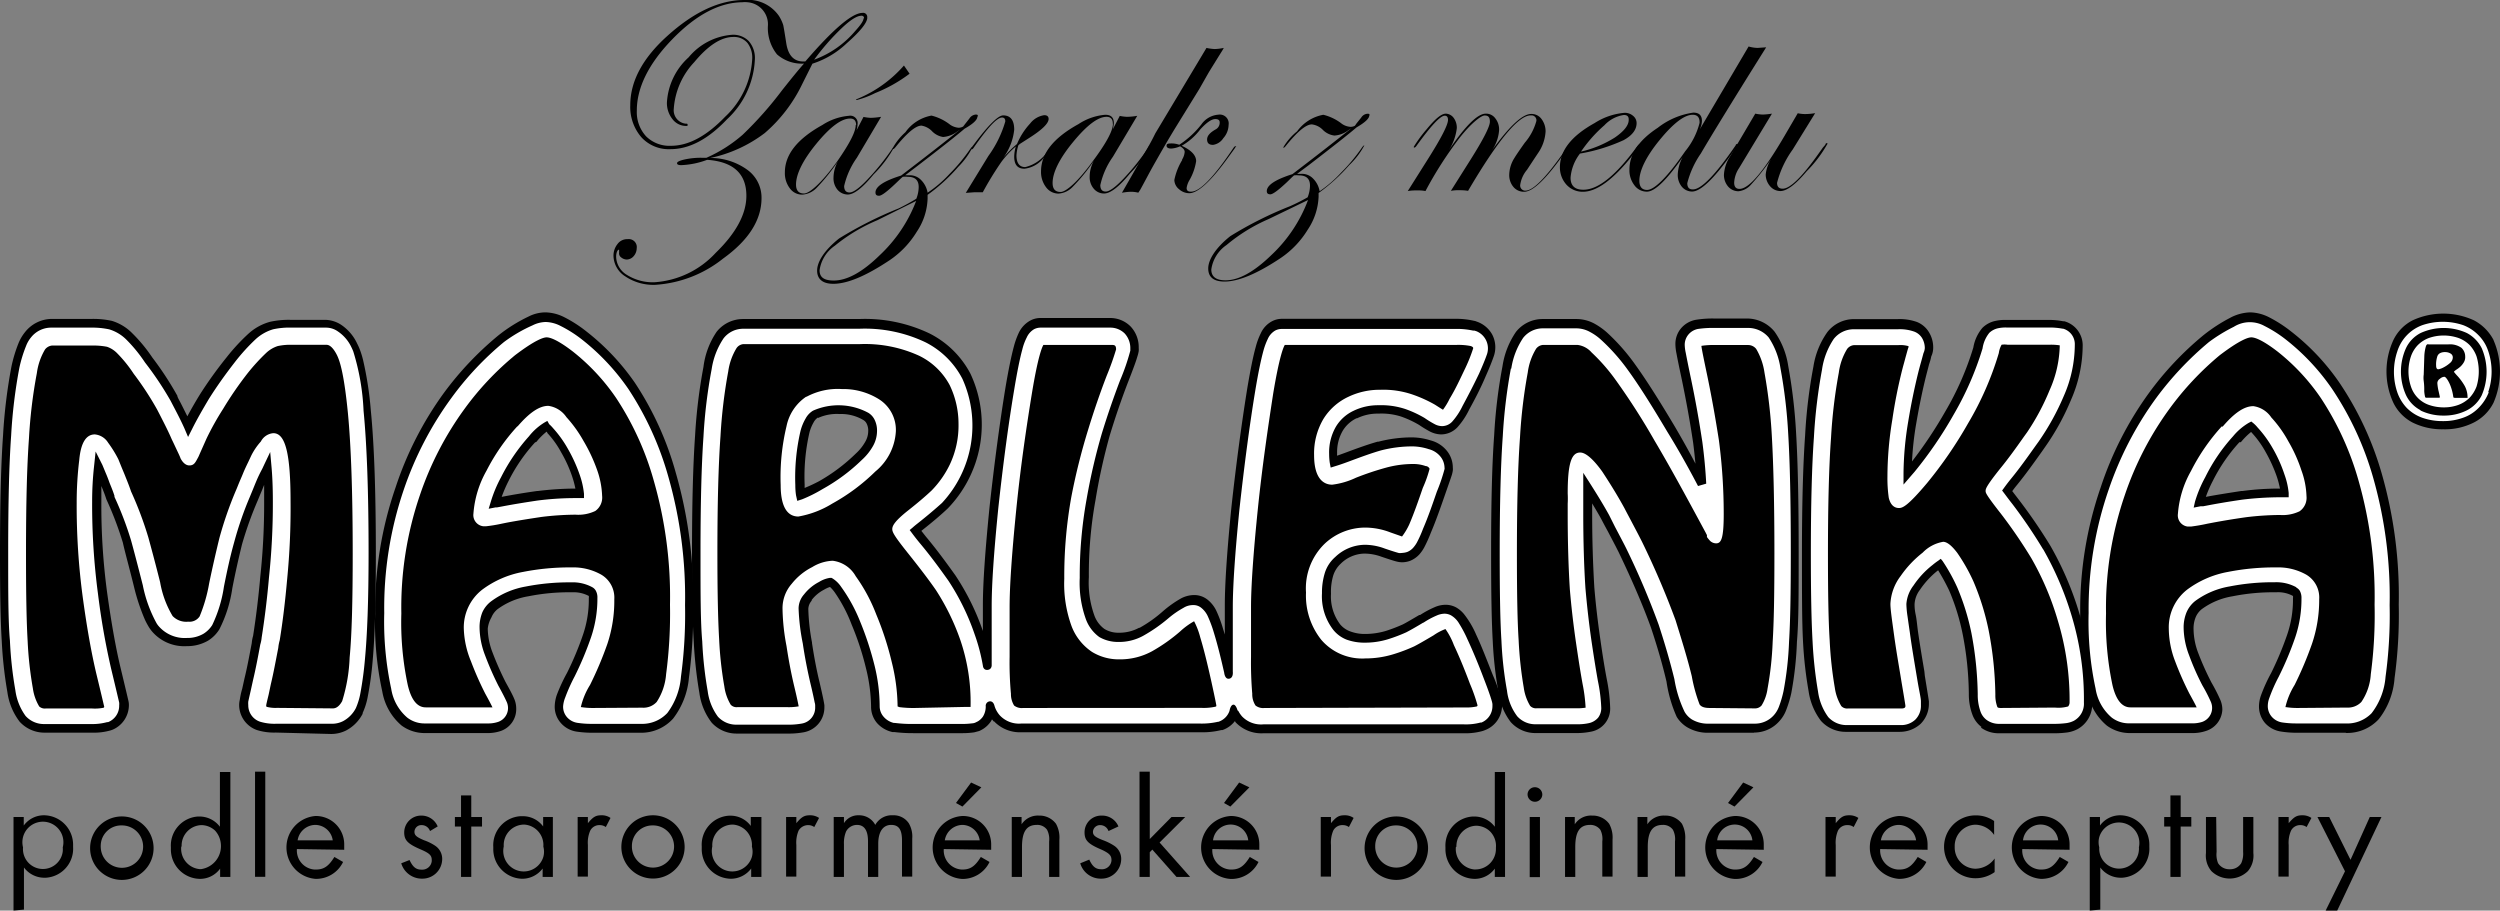
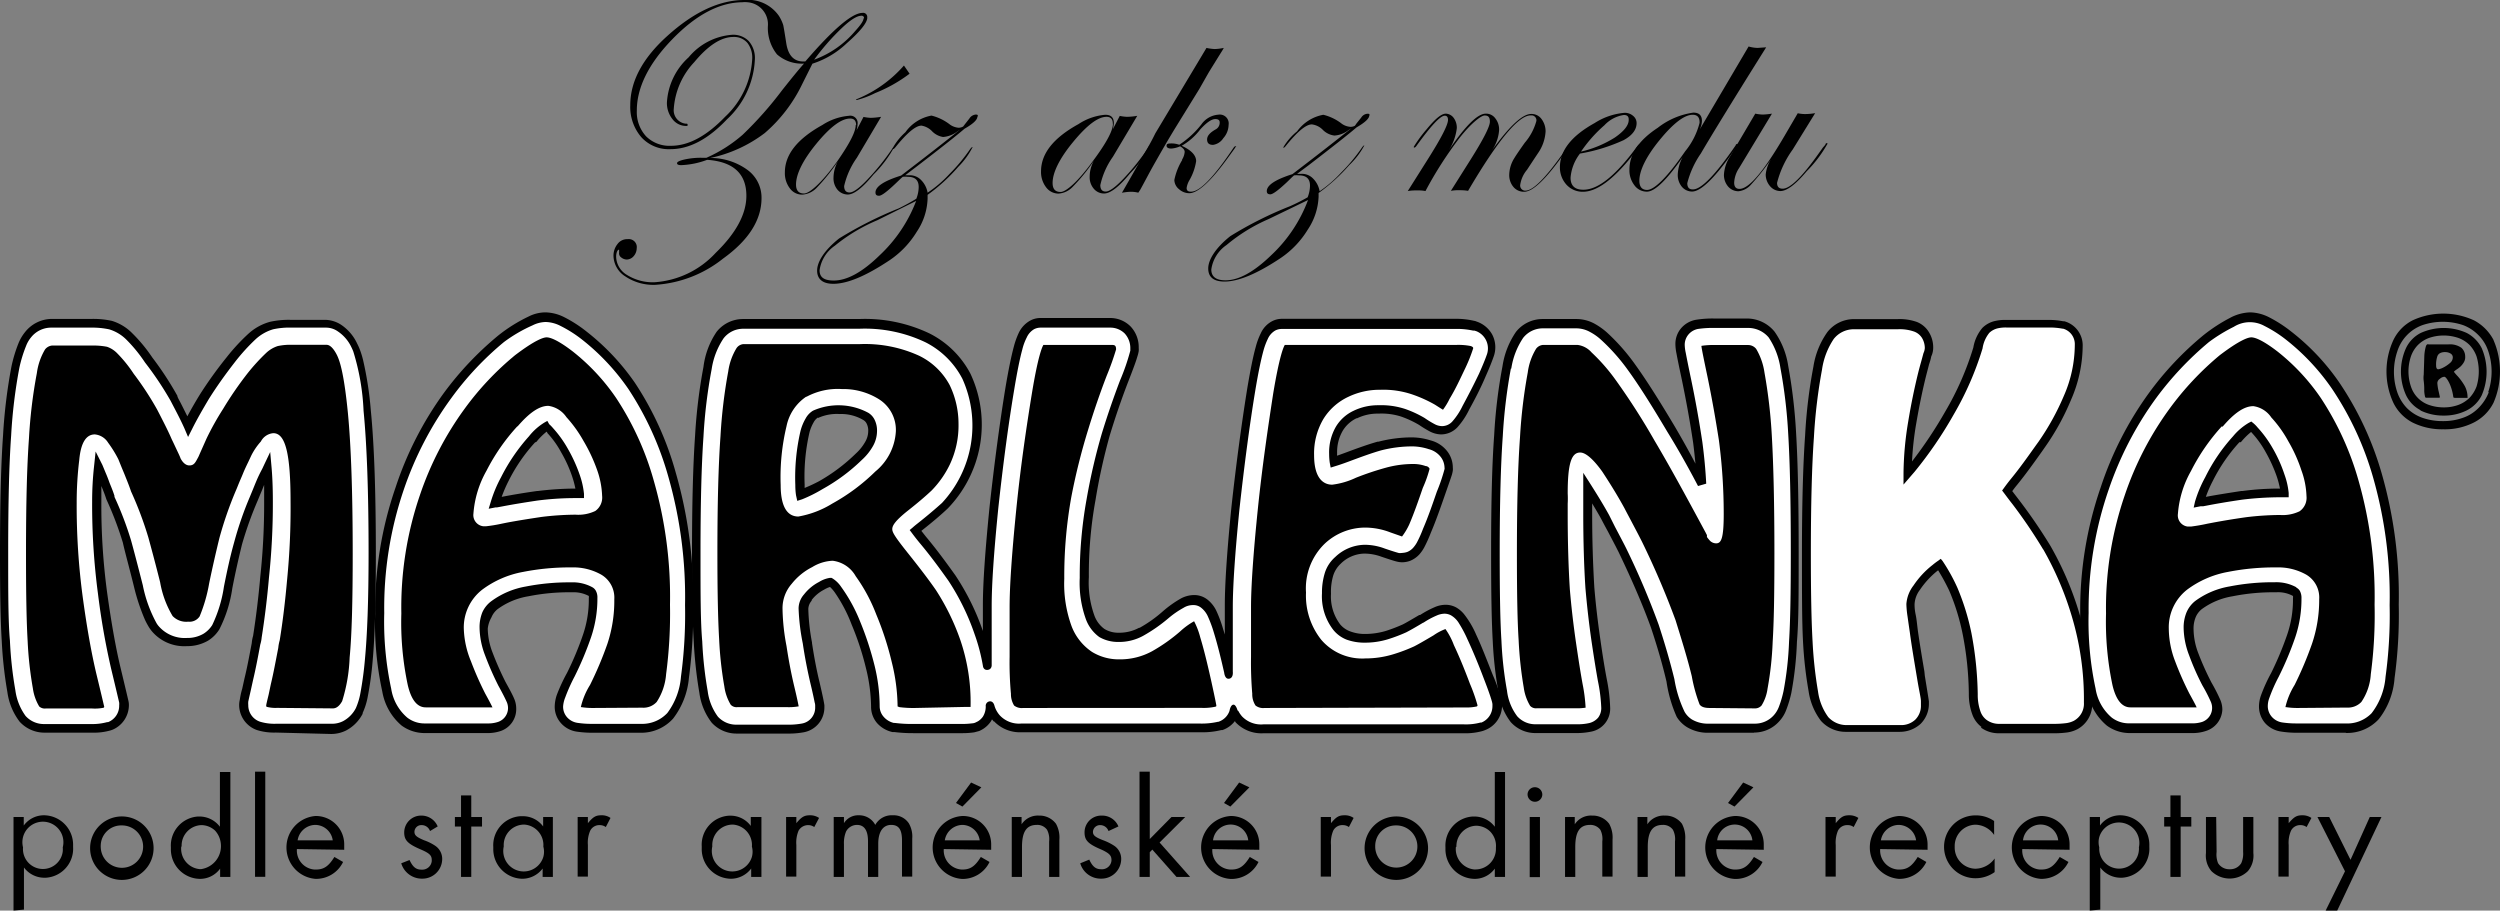
<svg xmlns="http://www.w3.org/2000/svg" viewBox="0 0 244.18 88.94">
  <rect x="0" y="0" width="244.18" height="88.94" fill="#808080" stroke="none" />
  <defs>
    <style>.cls-1{fill:#fff;}</style>
  </defs>
  <title>marlenka-logo-v2-black</title>
  <g id="Vrstva_2" data-name="Vrstva 2">
    <g id="Vrstva_1-2" data-name="Vrstva 1">
      <path d="M1.32,88.94V79.8h1v.83a2.44,2.44,0,0,1,2-1,2.88,2.88,0,0,1,2.82,2.94c0,.05,0,.1,0,.16a2.84,2.84,0,0,1-2.68,3H4.34a2.49,2.49,0,0,1-2-1v4.11Zm.93-6.18a1.95,1.95,0,0,0,3.88.39,2.54,2.54,0,0,0,0-.39,2,2,0,1,0-3.88-1,2,2,0,0,0,0,1" />
      <path d="M15,82.75a3.1,3.1,0,1,1-2.89-3,3.1,3.1,0,0,1,2.89,3m-5.16,0a2.07,2.07,0,1,0,2.06-2.13,2,2,0,0,0-2.06,1.93,1.34,1.34,0,0,0,0,.2" />
      <path d="M22.5,75.4V85.65h-1v-.81a2.42,2.42,0,0,1-2,1,2.88,2.88,0,0,1-2.81-2.93c0-.06,0-.11,0-.16a2.84,2.84,0,0,1,2.65-3h.14a2.51,2.51,0,0,1,2,1V75.4Zm-4.8,7.32a2,2,0,0,0,1.81,2.17h.13a2.27,2.27,0,0,0,1.92-2.57A2.2,2.2,0,0,0,21,81.12a2,2,0,0,0-1.33-.53,2,2,0,0,0-1.93,2.06v0" />
      <rect x="24.91" y="75.37" width="1" height="10.27" />
      <path d="M29,82.93a1.86,1.86,0,0,0,1.71,2h.15c.77,0,1.24-.32,1.8-1.23l.85.49a2.92,2.92,0,0,1-2.7,1.65,3.08,3.08,0,0,1,0-6.14,2.77,2.77,0,0,1,2.81,2.75c0,.11,0,.23,0,.34V83Zm3.5-.85a1.74,1.74,0,0,0-1.72-1.51,1.77,1.77,0,0,0-1.71,1.51Z" />
      <path d="M42,81.17a.86.86,0,0,0-.81-.58.67.67,0,0,0-.71.65h0c0,.34.2.52.94.83a4.7,4.7,0,0,1,1.12.56,1.54,1.54,0,0,1,.65,1.28,1.93,1.93,0,0,1-1.95,1.91h-.05a2.1,2.1,0,0,1-2-1.5L40,84c.33.7.64.94,1.17.94a.93.93,0,0,0,1-.84V84c0-.44-.21-.65-1-1-1.35-.57-1.69-.93-1.69-1.7a1.65,1.65,0,0,1,1.66-1.64h0a1.72,1.72,0,0,1,1.61,1.06Z" />
      <polygon points="46.03 85.65 45.03 85.65 45.03 80.73 44.43 80.73 44.43 79.8 45.03 79.8 45.03 77.69 46.03 77.69 46.03 79.8 47.08 79.8 47.08 80.73 46.03 80.73 46.03 85.65" />
      <path d="M54,79.8v5.85H53v-.82a2.49,2.49,0,0,1-2,1,2.89,2.89,0,0,1-2.82-2.94c0-.06,0-.12,0-.17a2.84,2.84,0,0,1,2.65-3H51a2.46,2.46,0,0,1,2.05,1V79.8Zm-4.8,2.89a2,2,0,0,0,3.87,1,1.92,1.92,0,0,0,0-1,2,2,0,0,0-1.84-2.15h-.11a2,2,0,0,0-1.92,2.07v0" />
      <path d="M57.42,79.8v.6c.52-.62.77-.77,1.32-.77a1.48,1.48,0,0,1,.89.26l-.46.89a1,1,0,0,0-.59-.19,1,1,0,0,0-.93.54,2.92,2.92,0,0,0-.23,1.4v3.09h-1V79.8Z" />
-       <path d="M66.87,82.75a3.09,3.09,0,1,1-3.06-3.12,3.1,3.1,0,0,1,3.06,3.12m-5.15,0a2.06,2.06,0,1,0,2-2.13,2,2,0,0,0-2,2v.14" />
      <path d="M74.37,79.8v5.85h-1v-.82a2.49,2.49,0,0,1-2,1,2.9,2.9,0,0,1-2.83-3c0-.06,0-.11,0-.16a2.84,2.84,0,0,1,2.65-3h.14a2.44,2.44,0,0,1,2,1V79.8Zm-4.8,2.89a2,2,0,0,0,3.87,1,1.92,1.92,0,0,0,0-1,2,2,0,0,0-1.84-2.15h-.1a2,2,0,0,0-1.93,2.06v.06" />
      <path d="M77.78,79.8v.6c.52-.62.78-.77,1.33-.77a1.55,1.55,0,0,1,.89.26l-.47.89a1,1,0,0,0-.59-.19,1.08,1.08,0,0,0-.94.54,3,3,0,0,0-.22,1.4v3.09h-1V79.8Z" />
      <path d="M82.43,79.8v.6a1.63,1.63,0,0,1,1.45-.77,1.78,1.78,0,0,1,1.61.94,1.83,1.83,0,0,1,1.71-.94,1.78,1.78,0,0,1,1.57.79,2.58,2.58,0,0,1,.33,1.49v3.71h-1V82.1c0-1.07-.31-1.53-1.06-1.53s-1.26.61-1.26,1.84v3.24h-1V82.18c0-1.07-.36-1.61-1.08-1.61a1.21,1.21,0,0,0-1.06.64,2.94,2.94,0,0,0-.21,1.25v3.19h-1V79.8Z" />
      <path d="M92.18,82.93a1.87,1.87,0,0,0,1.74,2H94c.78,0,1.24-.32,1.8-1.23l.85.49A2.92,2.92,0,0,1,94,85.85a3.08,3.08,0,0,1,0-6.15,2.77,2.77,0,0,1,2.81,2.75c0,.11,0,.23,0,.34V83Zm3.51-.85A1.74,1.74,0,0,0,94,80.57a1.78,1.78,0,0,0-1.72,1.51ZM94,78.78l-.63-.35,1.48-2,1,.47Z" />
      <path d="M99.78,79.8v.71a1.9,1.9,0,0,1,1.69-.85,2,2,0,0,1,1.67.8,2.76,2.76,0,0,1,.33,1.57v3.62h-1V82.19a2,2,0,0,0-.2-1.14,1.16,1.16,0,0,0-1-.48c-1,0-1.45.65-1.45,2.16v2.92h-1V79.8Z" />
      <path d="M108.27,81.17a.86.86,0,0,0-.81-.58.69.69,0,0,0-.71.65c0,.34.2.52,1,.83a5.26,5.26,0,0,1,1.11.56,1.54,1.54,0,0,1,.65,1.28,1.93,1.93,0,0,1-1.95,1.91h-.05a2.08,2.08,0,0,1-2-1.5l.88-.36c.33.7.64.94,1.17.94a.93.93,0,0,0,1-.84V84c0-.44-.21-.65-.94-1-1.36-.57-1.69-.93-1.69-1.7a1.63,1.63,0,0,1,1.64-1.64h.06a1.72,1.72,0,0,1,1.61,1.06Z" />
      <polygon points="112.3 81.95 114.42 79.8 115.76 79.8 113.26 82.29 116.24 85.65 114.91 85.65 112.55 82.98 112.3 83.24 112.3 85.65 111.3 85.65 111.3 75.37 112.3 75.37 112.3 81.95" />
      <path d="M118.41,82.93a1.87,1.87,0,0,0,1.74,2h.12c.77,0,1.24-.32,1.8-1.23l.85.49a2.94,2.94,0,0,1-2.7,1.66,3.08,3.08,0,0,1,0-6.15A2.77,2.77,0,0,1,123,82.45c0,.11,0,.23,0,.34V83Zm3.51-.85a1.73,1.73,0,0,0-3.44,0Zm-1.75-3.3-.62-.35,1.48-2,1,.47Z" />
      <path d="M130,79.8v.6c.52-.62.77-.77,1.33-.77a1.47,1.47,0,0,1,.88.26l-.46.89a1,1,0,0,0-.59-.19,1,1,0,0,0-.94.54,3,3,0,0,0-.22,1.4v3.09h-1V79.8Z" />
      <path d="M139.48,82.75a3.1,3.1,0,1,1-2.89-3,3.1,3.1,0,0,1,2.89,3m-5.16,0a2.06,2.06,0,1,0,2-2.13,2,2,0,0,0-2,2v.14" />
      <path d="M147,75.4V85.65h-1v-.81a2.42,2.42,0,0,1-2,1,2.89,2.89,0,0,1-2.82-2.94c0-.05,0-.1,0-.15a2.84,2.84,0,0,1,2.68-3H144a2.51,2.51,0,0,1,2,1V75.4Zm-4.8,7.32a2,2,0,0,0,1.78,2.2h.13a2,2,0,0,0,2-2s0-.1,0-.14a2,2,0,0,0-.6-1.6,2,2,0,0,0-1.33-.53,2,2,0,0,0-1.93,2.06v0" />
      <path d="M150.64,77.59a.72.72,0,0,1-1.44,0,.71.71,0,0,1,.72-.7h0a.72.72,0,0,1,.72.72h0m-.23,8.06h-1V79.8h1Z" />
      <path d="M153.81,79.8v.71a1.88,1.88,0,0,1,1.69-.85,2,2,0,0,1,1.67.8A2.76,2.76,0,0,1,157.5,82v3.62h-1V82.19a2,2,0,0,0-.19-1.14,1.2,1.2,0,0,0-1-.48c-1,0-1.45.65-1.45,2.16v2.92h-1V79.8Z" />
      <path d="M160.9,79.8v.71a1.92,1.92,0,0,1,1.7-.85,2,2,0,0,1,1.68.8A2.93,2.93,0,0,1,164.6,82v3.62h-1V82.19a2,2,0,0,0-.2-1.14,1.16,1.16,0,0,0-1-.48c-1,0-1.46.65-1.46,2.16v2.92h-1V79.8Z" />
      <path d="M167.64,82.93a1.87,1.87,0,0,0,1.74,2h.12c.78,0,1.24-.32,1.81-1.23l.84.49a2.92,2.92,0,0,1-2.69,1.66,3.08,3.08,0,0,1,0-6.15,2.77,2.77,0,0,1,2.81,2.75c0,.11,0,.23,0,.34V83Zm3.52-.85a1.73,1.73,0,0,0-3.44,0Zm-1.75-3.3-.63-.35,1.48-2,1,.47Z" />
      <path d="M179.3,79.8v.6c.51-.62.77-.77,1.32-.77a1.55,1.55,0,0,1,.89.26l-.46.89a.92.92,0,0,0-.6-.19,1,1,0,0,0-.93.54,3,3,0,0,0-.22,1.4v3.09h-1V79.8Z" />
      <path d="M183.64,82.93a1.87,1.87,0,0,0,1.74,2h.13c.77,0,1.23-.32,1.8-1.23l.84.49a2.92,2.92,0,0,1-2.69,1.65,3.08,3.08,0,0,1,0-6.14,2.79,2.79,0,0,1,2.81,2.77c0,.11,0,.21,0,.32V83Zm3.51-.85a1.74,1.74,0,0,0-1.72-1.51,1.79,1.79,0,0,0-1.72,1.51Z" />
      <path d="M194.77,81.55a2.27,2.27,0,0,0-1.85-1,2.08,2.08,0,0,0-2,2.15h0a2.07,2.07,0,0,0,2,2.15h0a2.35,2.35,0,0,0,1.9-1v1.33a3.2,3.2,0,0,1-1.87.6,3.07,3.07,0,1,1,0-6.14h0a3.1,3.1,0,0,1,1.82.55Z" />
      <path d="M197.52,82.93a1.86,1.86,0,0,0,1.71,2h.15c.77,0,1.24-.32,1.8-1.23l.85.49a2.92,2.92,0,0,1-2.7,1.65,3.08,3.08,0,0,1,0-6.14,2.77,2.77,0,0,1,2.81,2.75c0,.11,0,.23,0,.34V83Zm3.51-.85a1.73,1.73,0,0,0-3.44,0Z" />
      <path d="M204.11,88.94V79.8h1v.83a2.44,2.44,0,0,1,2-1,2.88,2.88,0,0,1,2.82,2.94c0,.05,0,.1,0,.16a2.84,2.84,0,0,1-2.68,3h-.11a2.49,2.49,0,0,1-2-1v4.11Zm.93-6.18a1.94,1.94,0,0,0,3.87.28,1.31,1.31,0,0,0,0-.28,2,2,0,0,0-3.87-1,1.92,1.92,0,0,0,0,1" />
      <polygon points="212.99 85.65 211.99 85.65 211.99 80.73 211.38 80.73 211.38 79.8 211.99 79.8 211.99 77.69 212.99 77.69 212.99 79.8 214.03 79.8 214.03 80.73 212.99 80.73 212.99 85.65" />
      <path d="M216.5,83.21a2.26,2.26,0,0,0,.14,1.09,1.28,1.28,0,0,0,1.14.6,1.25,1.25,0,0,0,1.13-.6,2.28,2.28,0,0,0,.18-1.09V79.8h1v3.52a2.35,2.35,0,0,1-.53,1.76,2.55,2.55,0,0,1-3.57,0,2.35,2.35,0,0,1-.53-1.76V79.8h1Z" />
      <path d="M223.54,79.8v.6c.53-.62.78-.77,1.33-.77a1.55,1.55,0,0,1,.89.26l-.47.89a1,1,0,0,0-.59-.19,1,1,0,0,0-.93.54,2.92,2.92,0,0,0-.23,1.4v3.09h-1V79.8Z" />
      <polygon points="226.35 79.8 227.5 79.8 229.58 83.98 231.46 79.8 232.6 79.8 228.28 88.94 227.15 88.94 229.04 85.1 226.35 79.8" />
      <path d="M84.71,1.72c0,.48-.66,1.32-2,2.5a8.69,8.69,0,0,1-3.36,2l-1,2A14.69,14.69,0,0,1,74.69,13a13.39,13.39,0,0,1-5.31,2.43A6.12,6.12,0,0,1,73,16.59a3.35,3.35,0,0,1,1.38,2.75q0,3.22-3.76,5.92A11.8,11.8,0,0,1,64,27.82,4.92,4.92,0,0,1,61.08,27a2.44,2.44,0,0,1-1.16-2,1.81,1.81,0,0,1,.39-1.16,1.16,1.16,0,0,1,1-.48.78.78,0,0,1,.88.66.74.74,0,0,1,0,.21,1.2,1.2,0,0,1-.29.78.92.92,0,0,1-.69.34.89.89,0,0,1-.54-.21.47.47,0,0,1-.2-.46V24.4a.05.05,0,0,0-.06,0c-.06,0-.23.22-.23.67a2.12,2.12,0,0,0,1.07,1.79,4.76,4.76,0,0,0,2.65.71,8.93,8.93,0,0,0,6-2.87q3-2.91,3-5.58,0-3.24-3.83-3.51a8.09,8.09,0,0,1-2.53.52c-.28,0-.41-.06-.41-.19s.24-.25.72-.36a7.4,7.4,0,0,1,1.69-.17H69a13.9,13.9,0,0,0,3.55-2.26A35.79,35.79,0,0,0,76.4,8.8c.89-1.12,1.6-2,2.13-2.59a3.66,3.66,0,0,1-2.64-.9A4.13,4.13,0,0,1,75,2.57,2.16,2.16,0,0,0,73,.22a2,2,0,0,0-.49,0C70.28.24,68,1.43,65.67,3.83s-3.48,4.75-3.47,7a3.48,3.48,0,0,0,.91,2.49,3.24,3.24,0,0,0,2.42.92c1.77,0,3.53-1,5.3-2.84a8.33,8.33,0,0,0,2.64-5.64A2.35,2.35,0,0,0,73,4.19a1.71,1.71,0,0,0-1.37-.58q-1.78,0-3.82,2.46a7.37,7.37,0,0,0-2,4.55,1.32,1.32,0,0,0,1.16,1.46H67c.11,0,.16,0,.16.11s0,.11-.16.11a1.66,1.66,0,0,1-1.33-.68A2.5,2.5,0,0,1,65.14,10,6.44,6.44,0,0,1,67.26,5.6a6.1,6.1,0,0,1,4.21-2.2A2.12,2.12,0,0,1,73.12,4a2.5,2.5,0,0,1,.61,1.8A8.48,8.48,0,0,1,71,11.66c-1.83,1.93-3.66,2.91-5.53,2.91a3.61,3.61,0,0,1-2.83-1.17,4.53,4.53,0,0,1-1.08-3.13c0-2.33,1.21-4.59,3.62-6.76C67.75,1.19,70.26,0,72.72,0a3.66,3.66,0,0,1,3.35,1.54,3.79,3.79,0,0,1,.43.91q.07.31.3,1.8C77,5.48,77.6,6.08,78.66,6c2.72-3.16,4.57-4.73,5.57-4.74a.4.4,0,0,1,.47.32.28.28,0,0,1,0,.13m-.31.09a.22.22,0,0,0-.19-.26.11.11,0,0,0-.08,0c-.42,0-1.06.4-1.93,1.23a22.87,22.87,0,0,0-2.67,3.06,9.51,9.51,0,0,0,4-2.79c.55-.61.82-1,.82-1.24" />
      <path d="M87.32,14.4a11.7,11.7,0,0,1-2,2.64C84.26,18.33,83.42,19,82.8,19a1.32,1.32,0,0,1-1-.47,1.73,1.73,0,0,1-.39-1.17,3.33,3.33,0,0,1,.42-1.58,19.57,19.57,0,0,1-2.07,2.57,2.15,2.15,0,0,1-1.39.66,1.47,1.47,0,0,1-1.22-.61,2.44,2.44,0,0,1-.49-1.56c0-1.74,1.21-3.27,3.66-4.63a5.63,5.63,0,0,1,2.6-.9.72.72,0,0,1,.84.58,1,1,0,0,1,0,.24,2.51,2.51,0,0,1-.1.6l.68-1.31a4.43,4.43,0,0,0,.72.09,7.46,7.46,0,0,0,1-.1l-2.37,4a7.74,7.74,0,0,0-1.24,2.76c0,.42.18.63.53.63s.94-.41,1.73-1.25a23.65,23.65,0,0,0,2.42-3c.06-.09.1-.15.15-.15s.09,0,.08.08m-3.74-2.25c0-.44-.2-.66-.6-.65-.84,0-1.93.81-3.27,2.44s-2,3-2,4c0,.59.26.88.78.88s1.7-1,3.23-3.12C83,14,83.59,12.84,83.58,12.2m5.26-5a14.43,14.43,0,0,1-3.36,1.89,8.89,8.89,0,0,1-1.8.68H83.6s0-.06.16-.12A12.21,12.21,0,0,0,88.29,6.4Z" />
      <path d="M95.46,11.4c0,.3-.41.7-1.25,1.17-.92.79-2.47,2-4.67,3.69l-1.13.86h.39a1.5,1.5,0,0,1,1.15.45,2.3,2.3,0,0,1,.65,1.25A11.64,11.64,0,0,0,92.73,17a17,17,0,0,0,2-2.4c.11-.16.2-.24.26-.24H95a7.56,7.56,0,0,1-1.4,1.93,17.32,17.32,0,0,1-3,2.74v.38a6.15,6.15,0,0,1-1.06,3.23,9,9,0,0,1-2.64,2.77c-2.31,1.54-4.13,2.31-5.51,2.31-1,0-1.58-.43-1.58-1.29s.71-2,2.15-3.14a37.9,37.9,0,0,1,5.83-2.94c.59-.29,1.16-.6,1.71-.94a3.22,3.22,0,0,0,.23-1.14c0-.68-.36-1-1.07-1a2,2,0,0,0-.49,0l-.18.16-.5.48c-.84.8-1.38,1.21-1.63,1.21s-.35-.1-.35-.32c0-.58.83-1.13,2.5-1.65q3.78-2.89,5.77-4.5l-.29.2a2.58,2.58,0,0,1-1.38.53A1.92,1.92,0,0,1,91,12.78,1.86,1.86,0,0,0,90,12.27c-.56,0-1.41.71-2.54,2.11-.1.12-.18.18-.22.18a.09.09,0,0,1-.06-.07,5.77,5.77,0,0,1,1.25-1.57,4,4,0,0,1,2.55-1.63,4.83,4.83,0,0,1,1.82.89,1.71,1.71,0,0,0,.85.3,1,1,0,0,0,.42-.12l.17-.22.44-.56a.82.82,0,0,1,.61-.39c.14,0,.22,0,.22.16m-6,8.26-3.82,1.9A16.94,16.94,0,0,0,81.54,24a3.49,3.49,0,0,0-1.49,2.4c0,.71.47,1,1.39,1,1.29,0,2.78-.81,4.46-2.45a14.18,14.18,0,0,0,3.6-5.37" />
-       <path d="M102.81,14.34a4.33,4.33,0,0,1-.81,1,2.81,2.81,0,0,1-1.94,1.14c-.67,0-1-.39-1-1.18a3.73,3.73,0,0,1,.16-1,9.27,9.27,0,0,0-1.39,1.48,31.39,31.39,0,0,0-1.84,3h-.84l-.82.06,2.21-3.61a10.9,10.9,0,0,0,1.65-3.37c0-.25-.1-.38-.32-.38-.5,0-1.41,1-2.75,2.92-.08.13-.15.19-.22.19a.1.1,0,0,1-.05-.08.37.37,0,0,1,.05-.11l.25-.33c1.39-1.86,2.34-2.79,2.83-2.8.72,0,1.08.47,1.08,1.4A5.61,5.61,0,0,1,98,15.4a10.44,10.44,0,0,1,1.33-1.33,6.77,6.77,0,0,1,1.28-2,2.14,2.14,0,0,1,1.38-.82c.29,0,.43.13.43.37,0,.43-.63,1.05-1.89,1.85l-.89.57-.17.14a3.77,3.77,0,0,0-.19,1c0,.76.3,1.14.86,1.14a3.65,3.65,0,0,0,2.31-1.75c.18-.21.28-.31.33-.31s.08,0,.08.08" />
      <path d="M112.35,14.32a13.18,13.18,0,0,1-2,2.65c-1.06,1.28-1.9,1.93-2.52,1.93a1.29,1.29,0,0,1-1-.47,1.71,1.71,0,0,1-.4-1.16,3.16,3.16,0,0,1,.43-1.59,18.18,18.18,0,0,1-2.08,2.56,2.11,2.11,0,0,1-1.39.67,1.51,1.51,0,0,1-1.21-.61,2.45,2.45,0,0,1-.5-1.56c0-1.74,1.21-3.27,3.66-4.62a5.57,5.57,0,0,1,2.61-.91c.56,0,.84.26.84.82a3.13,3.13,0,0,1-.1.6l.68-1.31a4.18,4.18,0,0,0,.71.09,6,6,0,0,0,1-.1l-2.38,4a7.6,7.6,0,0,0-1.23,2.77c0,.42.18.63.53.63s.94-.42,1.73-1.25a23.06,23.06,0,0,0,2.44-3.06c0-.09.1-.14.15-.14a.08.08,0,0,1,.08.07m-3.71-2.26c0-.44-.21-.66-.61-.66-.84,0-1.92.82-3.27,2.46s-2,3-2,4c0,.59.26.88.78.88s1.71-1,3.23-3.12c1.26-1.7,1.88-2.88,1.88-3.52" />
      <path d="M119.53,4.68c-.07.13-.17.31-.33.55l-1.06,1.71c-.23.39-.57,1-1,1.75l-2.33,3.78c-.77,1.26-1.42,2.4-2,3.42s-1.08,2-1.45,2.66l-.18.27a3,3,0,0,0-.72-.09,5.16,5.16,0,0,0-.88.1l.69-1.2,1.57-2.75c.23-.41.59-1,1-1.85l5-8.35a4.49,4.49,0,0,0,.82.11,4.94,4.94,0,0,0,.86-.11m1.2,9.62-.14.22-.58.8c-1.7,2.36-3,3.55-3.84,3.55a1.48,1.48,0,0,1-1-.39,1.19,1.19,0,0,1-.46-.9,6.13,6.13,0,0,1,.76-1.94v-.06a1.67,1.67,0,0,0,.25-.74c0-.2-.15-.38-.45-.55a2.54,2.54,0,0,1-.85.22c-.31,0-.47-.1-.47-.28s.14-.22.44-.22a2.2,2.2,0,0,1,.8.13,9,9,0,0,0,2.17-2A2.22,2.22,0,0,1,119,11.2a.87.87,0,0,1,1,1,2,2,0,0,1-.52,1.3,1.43,1.43,0,0,1-1,.65c-.39,0-.58-.17-.58-.53s.29-.68.87-1a.74.74,0,0,0,.36-.66q0-.33-.42-.33c-.39,0-.87.35-1.47,1a6.11,6.11,0,0,1-1.82,1.61c.94.43,1.41.94,1.41,1.5a5.38,5.38,0,0,1-.65,1.85,2.1,2.1,0,0,0-.28.77c0,.25.14.37.44.36.86,0,2.24-1.44,4.15-4.3.07-.09.13-.14.18-.14s.07,0,.08.06v0" />
      <path d="M133.74,11.27c0,.3-.41.69-1.24,1.17-.91.78-2.48,2-4.67,3.69l-1.14.85h.4a1.5,1.5,0,0,1,1.15.45,2.3,2.3,0,0,1,.65,1.25A12,12,0,0,0,131,16.85a17,17,0,0,0,2-2.4c.11-.16.19-.25.26-.25h0a7.61,7.61,0,0,1-1.47,1.92,17.67,17.67,0,0,1-3,2.73v.36a6.2,6.2,0,0,1-1.06,3.22,9,9,0,0,1-2.64,2.77c-2.29,1.53-4.13,2.3-5.49,2.3-1.06,0-1.59-.43-1.59-1.28s.71-2,2.15-3.15A36.45,36.45,0,0,1,126,20.14a18.47,18.47,0,0,0,1.72-.87,3.22,3.22,0,0,0,.23-1.14c0-.67-.36-1-1.08-1a1.93,1.93,0,0,0-.48,0l-.19.17-.49.48c-.84.79-1.39,1.2-1.63,1.2s-.35-.1-.35-.31c0-.58.83-1.13,2.5-1.66,2.52-1.92,4.43-3.42,5.77-4.49l-.29.19a2.48,2.48,0,0,1-1.38.53,1.93,1.93,0,0,1-1.15-.58,1.8,1.8,0,0,0-1.05-.51c-.57,0-1.41.7-2.54,2.1-.11.13-.18.19-.23.19a.1.1,0,0,1,0-.08,5.73,5.73,0,0,1,1.33-1.53,4.06,4.06,0,0,1,2.56-1.62,4.77,4.77,0,0,1,1.81.88,1.65,1.65,0,0,0,.86.3.88.88,0,0,0,.42-.11l.16-.23.45-.56a.78.78,0,0,1,.61-.38c.14,0,.21,0,.21.16m-6,8.26L123.9,21.4a16.67,16.67,0,0,0-4.1,2.53,3.49,3.49,0,0,0-1.49,2.39c0,.71.47,1.06,1.39,1.06q1.93,0,4.46-2.45a14.16,14.16,0,0,0,3.59-5.37" />
      <path d="M153.36,14.17a1,1,0,0,1-.14.22l-.58.79c-1.7,2.37-2.95,3.55-3.77,3.55a1.33,1.33,0,0,1-1.05-.47,1.78,1.78,0,0,1-.41-1.21,3.18,3.18,0,0,1,.52-1.64c.06-.11.38-.6,1-1.47a5.45,5.45,0,0,0,1.13-2.12.48.48,0,0,0-.42-.55h-.14q-1.78,0-6.11,7.37a4.52,4.52,0,0,0-.74-.06,4.36,4.36,0,0,0-.94.06l1.93-3.06c1.26-2,1.88-3.23,1.88-3.69s-.17-.61-.51-.61-1.3.73-2.43,2.16a37.05,37.05,0,0,0-3.35,5.22,3.55,3.55,0,0,0-.8-.06,4.85,4.85,0,0,0-.93.06l1.93-3.06c1.33-2.1,2-3.4,2-3.89,0-.27-.11-.41-.31-.41-.45,0-1.36,1-2.75,2.92-.09.13-.16.19-.22.19s-.07,0-.06-.08h0a12.87,12.87,0,0,1,1.24-1.69c.82-1,1.44-1.54,1.89-1.54a1,1,0,0,1,.76.41,1.63,1.63,0,0,1,.31,1,5,5,0,0,1-.8,2.19q2.43-3.6,3.63-3.6a1.11,1.11,0,0,1,.93.46,1.74,1.74,0,0,1,.37,1.16,4,4,0,0,1-.72,2c1.72-2.39,3-3.59,3.86-3.59a1.2,1.2,0,0,1,1,.49,2,2,0,0,1,.4,1.22,4.1,4.1,0,0,1-.66,2s-.39.58-1.15,1.74a2.94,2.94,0,0,0-.67,1.49.5.5,0,0,0,.44.55H149c.71,0,1.87-1.15,3.5-3.42l.42-.59.25-.3a.14.14,0,0,1,.12-.13s.09,0,.09.08" />
      <path d="M160.24,14.14a1.78,1.78,0,0,1-.25.36l-.58.73c-1.87,2.33-3.46,3.5-4.81,3.5a2.13,2.13,0,0,1-1.59-.68,2.5,2.5,0,0,1-.65-1.72q0-2.43,3.39-4.31a6.37,6.37,0,0,1,2.92-1,1.21,1.21,0,0,1,.83.29.9.9,0,0,1,.35.71c0,.65-.43,1.21-1.27,1.67A17.16,17.16,0,0,1,154.32,15a4.42,4.42,0,0,0-.92,2.36c0,.78.42,1.18,1.26,1.17q2.16,0,5.24-4.23c.12-.14.21-.22.28-.22a.08.08,0,0,1,.06.08m-1.16-2.5c0-.29-.16-.43-.47-.43a3.24,3.24,0,0,0-1.9,1,13.4,13.4,0,0,0-2.29,2.58,10.81,10.81,0,0,0,3.31-1.38c.9-.62,1.36-1.2,1.35-1.74" />
      <path d="M172.5,4.63C169.13,10,167,13.49,166.12,15a8.93,8.93,0,0,0-1.32,2.89c0,.41.18.62.55.61q1.23,0,4.18-4.31c0-.08.1-.13.14-.13s.08,0,.08.07a1,1,0,0,1-.13.22l-.58.81q-2.55,3.54-3.77,3.55a1.32,1.32,0,0,1-1-.47,1.81,1.81,0,0,1-.4-1.2,3.83,3.83,0,0,1,.48-1.69c-1.57,2.25-2.73,3.37-3.5,3.37a1.49,1.49,0,0,1-1.21-.62,2.38,2.38,0,0,1-.49-1.54c0-1.5.91-2.86,2.77-4.08A7.29,7.29,0,0,1,165.39,11c.56,0,.84.26.84.81a2,2,0,0,1-.23.86l4.79-8.13a3.37,3.37,0,0,0,.89.14l.84-.06M166,11.93c0-.48-.23-.72-.67-.72-.81,0-1.88.82-3.21,2.44s-2,3-2,4c0,.6.26.9.75.9.72,0,2-1.27,3.73-3.78A7.09,7.09,0,0,0,166,12" />
      <path d="M178.46,14.1a12.21,12.21,0,0,1-2,2.63c-1.08,1.29-1.94,1.93-2.57,1.93a1.32,1.32,0,0,1-1-.47,1.75,1.75,0,0,1-.43-1.15,3.46,3.46,0,0,1,.53-1.5l-.26.38A23.12,23.12,0,0,1,171,18.06a1.88,1.88,0,0,1-1.21.62,1.33,1.33,0,0,1-1-.46,1.73,1.73,0,0,1-.41-1.15,3.66,3.66,0,0,1,.61-1.81l2.45-4.16a4.43,4.43,0,0,0,.72.09,7,7,0,0,0,.91-.09l-3.2,5.3a2.82,2.82,0,0,0-.49,1.44c0,.41.18.61.52.61.92,0,2.37-1.71,4.37-5.13l1.32-2.26a3.27,3.27,0,0,0,.7.08,5.55,5.55,0,0,0,1-.09L175.1,14.6a9.56,9.56,0,0,0-1.53,3.26c0,.38.18.57.55.57q1.08,0,3.5-3.42l.42-.59.25-.29a.15.15,0,0,1,.13-.15.08.08,0,0,1,.08.08h0" />
-       <path class="cls-1" d="M243.58,38.51a5,5,0,0,1-1,1.66,4.32,4.32,0,0,1-1.64,1,6.08,6.08,0,0,1-2.15.37,6.19,6.19,0,0,1-2.17-.37,4.32,4.32,0,0,1-1.64-1,4.56,4.56,0,0,1-1-1.66,7.14,7.14,0,0,1,0-4.43,4.48,4.48,0,0,1,1-1.66,4.42,4.42,0,0,1,1.6-1,6.72,6.72,0,0,1,4.34,0,4,4,0,0,1,2.64,2.67,7.14,7.14,0,0,1,0,4.43" />
      <path d="M238.64,35.9a3.12,3.12,0,0,0,.64-.43.73.73,0,0,0,.29-.54.43.43,0,0,0-.22-.4,1,1,0,0,0-.54-.14,1,1,0,0,0-.5.11.57.57,0,0,0-.27.37,2.44,2.44,0,0,0-.1.81c0,.27.07.39.22.39a1.62,1.62,0,0,0,.48-.17m.47-2.26a1.93,1.93,0,0,1,1.3.33,1.15,1.15,0,0,1,.37.84,1,1,0,0,1-.14.59,1.86,1.86,0,0,1-.33.41,3,3,0,0,1-.4.3c-.15.11-.23.18-.23.21a5.2,5.2,0,0,0,.38.44,5.64,5.64,0,0,1,.67.93,2.33,2.33,0,0,1,.28,1.1.08.08,0,0,1,0,.07h-1.12c-.16,0-.25,0-.27-.08a4.63,4.63,0,0,0-.21-.91,3.49,3.49,0,0,0-.35-.76c-.13-.2-.24-.31-.31-.31a.7.7,0,0,0-.43.19.52.52,0,0,0-.26.42,4.63,4.63,0,0,0,.13.83l.12.54a.09.09,0,0,1-.06.07h-1.31a.16.16,0,0,1-.08-.1,3.35,3.35,0,0,1-.08-.54,6.58,6.58,0,0,0-.05-1,2.26,2.26,0,0,1,0-.62l.06-1.86a4.11,4.11,0,0,1,.16-.93.36.36,0,0,1,.11-.16.22.22,0,0,1,.16,0Zm1,5.91a3.11,3.11,0,0,0,1.09-.69,3.29,3.29,0,0,0,.69-1.11,5.08,5.08,0,0,0,0-2.94,3.17,3.17,0,0,0-.68-1.11,3,3,0,0,0-1.09-.69,4.44,4.44,0,0,0-2.88,0,3,3,0,0,0-1.09.7,3,3,0,0,0-.67,1.1,4.62,4.62,0,0,0,0,2.94,2.82,2.82,0,0,0,1.76,1.8,4.4,4.4,0,0,0,1.44.24,4.09,4.09,0,0,0,1.43-.24m-3.7.51A3.21,3.21,0,0,1,235,38.59,5.56,5.56,0,0,1,235,34a3.21,3.21,0,0,1,1.42-1.47,5.43,5.43,0,0,1,4.53,0A3.43,3.43,0,0,1,242.39,34a5.8,5.8,0,0,1,0,4.62,3.3,3.3,0,0,1-1.45,1.46,4.92,4.92,0,0,1-2.26.51,5.08,5.08,0,0,1-2.27-.5" />
      <path d="M243.56,33.23a4.55,4.55,0,0,0-1.92-1.94,7.15,7.15,0,0,0-6,0,4.21,4.21,0,0,0-1.88,1.94,7.3,7.3,0,0,0,0,6.1,4.3,4.3,0,0,0,1.88,1.94,6.48,6.48,0,0,0,3,.66,6.25,6.25,0,0,0,3-.67,4.35,4.35,0,0,0,1.91-1.93,7.7,7.7,0,0,0,0-6.1m-.47,5.09a4.42,4.42,0,0,1-1,1.53,3.88,3.88,0,0,1-1.5.95,5.67,5.67,0,0,1-2,.33,5.91,5.91,0,0,1-2-.33,4.08,4.08,0,0,1-1.5-.95,4.23,4.23,0,0,1-.93-1.53,6.23,6.23,0,0,1,0-4,4,4,0,0,1,2.44-2.56,6.23,6.23,0,0,1,4,0,4.16,4.16,0,0,1,1.51,1,3.94,3.94,0,0,1,.93,1.53,6.23,6.23,0,0,1,0,4" />
      <path class="cls-1" d="M34.64,33.74c-.9-1.73-2-2.09-2.81-2.09H28.5a7.76,7.76,0,0,0-1.92.17,4.88,4.88,0,0,0-1.94,1.07h0a19.35,19.35,0,0,0-2.08,2.26h0A43.31,43.31,0,0,0,20,38.73h0c-.6,1-1.13,1.92-1.62,2.9-.32-.71-.69-1.43-1.09-2.2l-.25-.5h0a32.42,32.42,0,0,0-2.43-3.71,14.86,14.86,0,0,0-1.88-2.3,4.4,4.4,0,0,0-1.85-1.11h0A8.05,8.05,0,0,0,9,31.64H5a2.86,2.86,0,0,0-2.21,1.08A7,7,0,0,0,1.57,35.9h0a51.31,51.31,0,0,0-.81,6.66C.56,45.37.46,49,.46,54c0,4,0,6.7.17,8.62a36.57,36.57,0,0,0,.54,4.89h0a5.62,5.62,0,0,0,1.1,2.71,2.83,2.83,0,0,0,2.15.93H9A5.37,5.37,0,0,0,10.69,71h.13a2.45,2.45,0,0,0,1.33-2.36s-.26-1.12-.77-3.24-.89-4.33-1.3-7.28a64.57,64.57,0,0,1-.58-9,32.7,32.7,0,0,1,.18-3.43h0l.31.76c.14.33.27.64.38.94h0c.21.51.36.9.47,1.23v.15a32.72,32.72,0,0,1,1.6,4.2c.26.93.65,2.4,1.14,4.37.78,3.09,1.43,3.89,1.64,4.15a3.75,3.75,0,0,0,3.1,1.31,3.14,3.14,0,0,0,2.75-1.36h0a12.85,12.85,0,0,0,1.19-3.88h0c.3-1.51.62-3,1-4.32a36.66,36.66,0,0,1,1.51-4.35c.1-.22.2-.47.32-.77l.36-.89a10.25,10.25,0,0,1,.48-1l.18-.38c.1,1.11.15,2.22.14,3.34a70.2,70.2,0,0,1-.38,7.39h0c-.18,2.06-.42,4-.71,5.8-.05.24-.09.47-.13.71-.24,1.25-.46,2.44-.71,3.47h0c-.09.36-.16.68-.22,1a7,7,0,0,0-.29,1.5,2.12,2.12,0,0,0,1.44,2,5,5,0,0,0,1.71.23h5.48a3,3,0,0,0,2.7-1.75v-.06c.29-.58.62-1.62.94-5,.2-2.28.3-5.57.3-10.37,0-5.94-.16-10.62-.48-13.91-.47-4.81-1.08-6-1.28-6.39" />
      <path class="cls-1" d="M61.69,37.76h0a22.3,22.3,0,0,0-4.62-4.93c-1.65-1.24-2.82-1.8-3.79-1.8-.71,0-1.79.25-4.31,2.16h0a31,31,0,0,0-5.33,5.58h0a33.28,33.28,0,0,0-4.69,9A36.21,36.21,0,0,0,37,60a31.51,31.51,0,0,0,.68,7.5c.76,3.24,2.65,3.72,3.71,3.72h6.12A3.63,3.63,0,0,0,48.71,71,1.85,1.85,0,0,0,50,69.28c0-.5-.16-.89-1-2.42A27.74,27.74,0,0,1,47.68,64a6.91,6.91,0,0,1-.5-2.49,2.75,2.75,0,0,1,1-2.32,7.38,7.38,0,0,1,3.17-1.34,21.06,21.06,0,0,1,4.34-.4,3.57,3.57,0,0,1,1.87.42c.12.07.28.17.28.67a11.37,11.37,0,0,1-.59,3.7A30.92,30.92,0,0,1,55.64,66h0c-1,1.93-1.12,2.63-1.12,3.09a2,2,0,0,0,1.79,2,8.77,8.77,0,0,0,1.45.11h4.88A3.77,3.77,0,0,0,65.53,70,7.15,7.15,0,0,0,67,66.24h0a48.36,48.36,0,0,0,.4-7.11,42.68,42.68,0,0,0-1.74-12.66,30.61,30.61,0,0,0-4-8.71M48.93,49.12l-.49.09H48.3a12.79,12.79,0,0,1,.92-2.31A17.21,17.21,0,0,1,51.89,43h0a5.21,5.21,0,0,1,1.42-1.27,2.13,2.13,0,0,1,.33.34h0a10.82,10.82,0,0,1,1.42,2,13.62,13.62,0,0,1,1.11,2.46,8.22,8.22,0,0,1,.39,1.7,5.23,5.23,0,0,1-.56,0,28.4,28.4,0,0,0-3.57.23h0c-1,.15-2.23.34-3.49.58h0" />
      <path class="cls-1" d="M143.72,62.24c-.75-1.6-1.37-2.72-2.62-2.72a4.39,4.39,0,0,0-2.29.94h-.08c-.7.41-1.26.74-1.63.93a17.67,17.67,0,0,1-1.71.65,7.53,7.53,0,0,1-2.16.32,3.33,3.33,0,0,1-2.74-1.07h0a4.88,4.88,0,0,1-1-3.31,4.17,4.17,0,0,1,1.12-3.24,3.82,3.82,0,0,1,2.62-1.08A5,5,0,0,1,135,54h0c1.52.52,1.63.52,1.89.52a1.83,1.83,0,0,0,1.36-.64,3.74,3.74,0,0,0,.4-.58,12.35,12.35,0,0,0,.63-1.39c.49-1.15.94-2.44,1.35-3.66.78-2.1.78-2.22.78-2.5a2.33,2.33,0,0,0-1.8-2.23,5.76,5.76,0,0,0-1.7-.28,12.21,12.21,0,0,0-3.18.4h0c-.93.27-1.89.61-3.15,1.08h0a11.5,11.5,0,0,1-1.3.45,4.09,4.09,0,0,1-.05-.78,4.59,4.59,0,0,1,.61-2.46,3.76,3.76,0,0,1,1.54-1.39h0a5.06,5.06,0,0,1,2.26-.49,7.08,7.08,0,0,1,2.42.33,10,10,0,0,1,1.85.86,3.65,3.65,0,0,0,1.93.86c1,0,1.65-.81,2.37-2.2.54-1,1.07-2,1.62-3.18h0c.78-1.81.9-2.21.9-2.66a2.19,2.19,0,0,0-1.56-2.12H144a7.06,7.06,0,0,0-1.94-.18h-16.9a1.91,1.91,0,0,0-1.75,1.2,6.9,6.9,0,0,0-.45,1.25,35.89,35.89,0,0,0-.82,4c-.53,3.28-1.07,7.19-1.53,11.44h0c-.43,4.29-.65,7.53-.65,9.64h0v6.29c-.27-1.2-.62-2.63-1-3.92a11.62,11.62,0,0,0-.61-1.65,2,2,0,0,0-1.84-1.38c-.71,0-1.41.37-2.74,1.46h0a15.31,15.31,0,0,1-2.38,1.69h0a4.56,4.56,0,0,1-2.23.53,3.15,3.15,0,0,1-1.61-.42,3.31,3.31,0,0,1-1.15-1.49,10,10,0,0,1-.56-3.86,42.21,42.21,0,0,1,.66-7.61,58.62,58.62,0,0,1,1.5-6.42c.54-1.78,1.13-3.5,1.76-5.12,1-2.72,1-2.93,1-3.25a2.34,2.34,0,0,0-2.19-2.48,1.77,1.77,0,0,0-.23,0h-6.73a1.93,1.93,0,0,0-1.74,1.2,6.25,6.25,0,0,0-.46,1.25,39.35,39.35,0,0,0-.8,4c-.56,3.35-1.08,7.24-1.56,11.57h0c-.43,4.37-.65,7.52-.65,9.63h0v5.84a18.07,18.07,0,0,0-.85-3.25A23.85,23.85,0,0,0,93,56.56h0c-.81-1.13-1.77-2.46-2.85-3.75l-.71-.91.47-.38c1-.79,1.79-1.46,2.41-2.06a11.22,11.22,0,0,0,2.12-12.6h0a8.6,8.6,0,0,0-3.76-3.81h0a14.11,14.11,0,0,0-6.7-1.37H72.55a2.92,2.92,0,0,0-2.22,1.09,7.58,7.58,0,0,0-1.24,3.17h0a55,55,0,0,0-.8,6.66c-.2,2.86-.3,6.61-.3,11.46,0,4,0,6.67.17,8.62a40.24,40.24,0,0,0,.54,4.88h0a5.59,5.59,0,0,0,1.1,2.7,2.83,2.83,0,0,0,2.15.93h5a9.11,9.11,0,0,0,1.47-.12,2,2,0,0,0,1.64-2,12.28,12.28,0,0,0-.47-2.34c-.3-1.27-.54-2.54-.74-3.88h0a18.75,18.75,0,0,1-.36-3.34,1.61,1.61,0,0,1,.43-1.09h0a3.73,3.73,0,0,1,1.33-1.1h0a2.68,2.68,0,0,1,.9-.35,2.3,2.3,0,0,1,.69.7,15.11,15.11,0,0,1,1.8,3.15h0a28.23,28.23,0,0,1,1.42,4.34h0A16.52,16.52,0,0,1,85.58,69a2.13,2.13,0,0,0,1.75,2.06h.14a15.73,15.73,0,0,0,1.82.1h4.83A4,4,0,0,0,95.57,71a1.55,1.55,0,0,0,.29-.14,2,2,0,0,0,1-1.82,2.87,2.87,0,0,0,.64,1.22,3,3,0,0,0,2.4.93h17.43a7.49,7.49,0,0,0,1.89-.19h.09a2.1,2.1,0,0,0,1.35-1.33,2.87,2.87,0,0,0,.43.62,3,3,0,0,0,2.4.93h19.64a5.69,5.69,0,0,0,1.74-.21H145a2.17,2.17,0,0,0,1.34-2c0-.31,0-.5-.88-2.79-.59-1.57-1.11-2.82-1.63-3.92M80.2,47.45a12.51,12.51,0,0,1-2,.93,5.07,5.07,0,0,1-.07-1,20,20,0,0,1,.49-5.18,2.79,2.79,0,0,1,1-1.72h0a5.84,5.84,0,0,1,5,.21,1.54,1.54,0,0,1,.65,1.48,3.55,3.55,0,0,1-1.33,2.45h0a17.2,17.2,0,0,1-3.76,2.8Z" />
      <path class="cls-1" d="M175.08,42.46a50.87,50.87,0,0,0-.77-6.52h0a7.62,7.62,0,0,0-1.24-3.18,3,3,0,0,0-2.3-1.08h-3.26a10,10,0,0,0-1.73.12,2,2,0,0,0-1.63,2,22.13,22.13,0,0,0,.63,3.42c.44,2.14.79,4.14,1.09,6.11.18,1.33.31,2.68.38,4q-1.58-2.86-3-5.3h0a71,71,0,0,0-3.84-6h0a19.78,19.78,0,0,0-2.77-3.15A4.13,4.13,0,0,0,154,31.67h-3.32a2.86,2.86,0,0,0-2.21,1.08,7.5,7.5,0,0,0-1.25,3.18h0a49.63,49.63,0,0,0-.81,6.66c-.2,2.82-.3,6.57-.3,11.46,0,4.06.06,6.71.18,8.61a36.87,36.87,0,0,0,.54,4.91,5.63,5.63,0,0,0,1.11,2.71,2.85,2.85,0,0,0,2.14.93h4a6,6,0,0,0,1.33-.14,1.89,1.89,0,0,0,1.49-1.87,17.85,17.85,0,0,0-.33-2.73c-.2-1.11-.41-2.35-.63-3.92-.26-1.73-.45-3.41-.59-5.13-.14-2.19-.21-4.62-.21-7.21v-2.6c.71,1.11,1.27,2,1.75,2.92l.59,1.13c.4.75.79,1.46,1.09,2.09a74.11,74.11,0,0,1,3.11,7.48c.62,1.84,1.13,3.62,1.53,5.29a12.48,12.48,0,0,0,1,3.32,2.9,2.9,0,0,0,2.72,1.38h4.5a2.88,2.88,0,0,0,2.19-1,5.47,5.47,0,0,0,1.06-2.53,32,32,0,0,0,.55-4.88c.12-2,.17-4.59.17-8.75,0-4.94-.09-8.72-.25-11.58h0" />
      <path class="cls-1" d="M199.93,53.54h0a49,49,0,0,0-3.06-4.47c-.38-.48-.64-.83-.83-1.08.17-.22.38-.51.68-.88.83-1,1.6-2.09,2.41-3.23l.31-.43a23.56,23.56,0,0,0,2.48-4.51A13.13,13.13,0,0,0,203,33.82a2,2,0,0,0-1.46-2h-.09A7,7,0,0,0,200,31.7h-4.1a2.7,2.7,0,0,0-2,.66h0a3.44,3.44,0,0,0-.76,1.72,29.4,29.4,0,0,1-2.84,6.32,39.15,39.15,0,0,1-3.78,5.53l-.31.37a29.89,29.89,0,0,1,.45-5c.28-1.69.62-3.32,1-4.83.11-.39.19-.72.27-1s.18-.64.22-.8a1.56,1.56,0,0,0,.16-.7A2.1,2.1,0,0,0,187,31.9a4.63,4.63,0,0,0-1.73-.25H181a2.93,2.93,0,0,0-2.21,1.09,7.33,7.33,0,0,0-1.25,3.18h0a51.15,51.15,0,0,0-.8,6.65c-.21,2.83-.3,6.58-.3,11.47,0,4,0,6.69.17,8.62a36.6,36.6,0,0,0,.54,4.88h0a5.79,5.79,0,0,0,1.1,2.7,2.87,2.87,0,0,0,2.15.93h5.22A2.29,2.29,0,0,0,188,69v-.21a25.47,25.47,0,0,0-.4-2.62l-.09-.49c-.22-1.33-.45-2.71-.64-4h0c-.15-1.07-.33-2.29-.33-2.7a2.9,2.9,0,0,1,.63-1.57,8.25,8.25,0,0,1,1.76-1.92h0c.18-.15.34-.26.46-.35h0a17.47,17.47,0,0,1,1.37,2.47A22.73,22.73,0,0,1,192.12,62a34.54,34.54,0,0,1,.6,5.92,5.33,5.33,0,0,0,.31,1.85,2.25,2.25,0,0,0,2.25,1.49h5.21a4.68,4.68,0,0,0,2.25-.35A2.32,2.32,0,0,0,204,68.7a28.76,28.76,0,0,0-1.23-8.6,31.1,31.1,0,0,0-2.81-6.55" />
      <path class="cls-1" d="M233.83,59.13a42.64,42.64,0,0,0-1.65-12.66,30.61,30.61,0,0,0-4-8.71h0a22.3,22.3,0,0,0-4.62-4.93h0c-1.69-1.27-2.82-1.81-3.8-1.81s-2.27.62-4.31,2.16h0a30.8,30.8,0,0,0-5.25,5.57h0a33.56,33.56,0,0,0-4.69,9A36.21,36.21,0,0,0,203.58,60a32,32,0,0,0,.68,7.5c.76,3.24,2.65,3.72,3.72,3.72h6.11a3.38,3.38,0,0,0,1.18-.17,1.85,1.85,0,0,0,1.25-1.75c0-.48-.13-.85-1-2.42a27.74,27.74,0,0,1-1.28-2.9,7.36,7.36,0,0,1-.5-2.49,2.7,2.7,0,0,1,1-2.32,7.1,7.1,0,0,1,3.17-1.34,21.06,21.06,0,0,1,4.34-.4,3.54,3.54,0,0,1,1.86.42c.12.07.28.17.28.67a11.07,11.07,0,0,1-.59,3.7A32.86,32.86,0,0,1,222.21,66c-1,2-1.11,2.66-1.11,3.08a2,2,0,0,0,1.78,2,10.14,10.14,0,0,0,1.46.11h4.79A3.73,3.73,0,0,0,232,69.94a7,7,0,0,0,1.44-3.77h0a44.75,44.75,0,0,0,.41-7.13M215.48,49l-.38.07-.25,0a11.24,11.24,0,0,1,.92-2.31A17.17,17.17,0,0,1,218.43,43h0a5.73,5.73,0,0,1,1.42-1.27,3.64,3.64,0,0,1,.34.34h0a10.32,10.32,0,0,1,1.41,2h0a13.84,13.84,0,0,1,1.11,2.45,7.63,7.63,0,0,1,.39,1.7h-.56a28.4,28.4,0,0,0-3.57.23h0c-1.38.2-2.45.38-3.49.58h0" />
      <path d="M26.94,71.55a5.57,5.57,0,0,1-1.86-.25,2.6,2.6,0,0,1-1.72-2.44,2.07,2.07,0,0,1,.06-.5,7.59,7.59,0,0,1,.24-1.1l.22-1h0c.25-1,.47-2.19.71-3.45a3.58,3.58,0,0,1,.13-.7c.28-1.78.52-3.72.7-5.76h0A66.7,66.7,0,0,0,25.8,49V47.36c-.11.27-.21.53-.31.76s-.22.54-.32.77a35.56,35.56,0,0,0-1.53,4.27c-.33,1.35-.66,2.79-.95,4.3h0a12.87,12.87,0,0,1-1.26,4,3.43,3.43,0,0,1-1.1,1.11,4.05,4.05,0,0,1-2.07.54,4.15,4.15,0,0,1-3.44-1.47,4.06,4.06,0,0,1-.26-.36,7.58,7.58,0,0,1-.4-.74,19.62,19.62,0,0,1-1.05-3.14C12.62,55.4,12.22,54,12,53a33.26,33.26,0,0,0-1.57-4.14,1.34,1.34,0,0,1-.07-.18c-.1-.32-.25-.7-.46-1.21V49a63.56,63.56,0,0,0,.57,8.93c.41,2.94.83,5.3,1.29,7.23.51,2.12.77,3.23.77,3.24a1.84,1.84,0,0,1,.06.47A2.62,2.62,0,0,1,11,71.27l-.17.06A5.87,5.87,0,0,1,9,71.56H4.38a3.28,3.28,0,0,1-2.46-1.07,6.1,6.1,0,0,1-1.2-2.9h0a40.23,40.23,0,0,1-.55-5C.05,60.66,0,58,0,54c0-5,.1-8.67.3-11.51a51.94,51.94,0,0,1,.82-6.7h0a13.89,13.89,0,0,1,.7-2.3,4.28,4.28,0,0,1,.64-1.07A3.36,3.36,0,0,1,5,31.15H8.93a8.43,8.43,0,0,1,2,.19h0a4.71,4.71,0,0,1,2,1.22,15.15,15.15,0,0,1,1.94,2.35,31.15,31.15,0,0,1,2.46,3.76v.06a4.51,4.51,0,0,0,.25.5c.25.48.5,1,.72,1.43.39-.73.8-1.44,1.25-2.17h0a40.28,40.28,0,0,1,2.6-3.61h0a19.35,19.35,0,0,1,2.13-2.3h0a5.15,5.15,0,0,1,2.1-1.15,8.43,8.43,0,0,1,2-.19h3.33a2.92,2.92,0,0,1,1.59.47,4.49,4.49,0,0,1,1.59,1.86,5.05,5.05,0,0,1,.24.53,8.24,8.24,0,0,1,.34,1.1,33.64,33.64,0,0,1,.75,4.91c.33,3.31.49,8,.49,14,0,4.8-.1,8.1-.31,10.41a32.94,32.94,0,0,1-.49,3.57,6.65,6.65,0,0,1-.49,1.55v.08a3.85,3.85,0,0,1-1.6,1.62,3.28,3.28,0,0,1-1.47.35ZM26.52,45.6c.07.77.13,1.86.13,3.39a68.34,68.34,0,0,1-.38,7.43h0c-.18,2.07-.42,4-.71,5.83h0a3.43,3.43,0,0,1-.14.71c-.23,1.26-.46,2.45-.71,3.49h0l-.22,1c-.13.57-.2.88-.24,1.07a1.93,1.93,0,0,0,0,.34,1.68,1.68,0,0,0,1.15,1.63h0a4.85,4.85,0,0,0,1.56.2h5.48a2.36,2.36,0,0,0,1.08-.26,3,3,0,0,0,1.24-1.27h0a6.59,6.59,0,0,0,.42-1.35,34.2,34.2,0,0,0,.47-3.48C35.86,62.08,36,58.8,36,54c0-5.94-.17-10.61-.49-13.87a22.75,22.75,0,0,0-1-5.79,4.68,4.68,0,0,0-.2-.45l.37-.2-.37.2A3.79,3.79,0,0,0,33,32.37,2,2,0,0,0,31.84,32H28.51a7.43,7.43,0,0,0-1.82.16h0a4.32,4.32,0,0,0-1.75,1h0a19.09,19.09,0,0,0-2,2.21h0C22,36.58,21.17,37.74,20.38,39h0c-.59,1-1.12,1.91-1.6,2.87l-.41.81L18,41.81c-.31-.69-.68-1.41-1.08-2.17l-.26-.5h0a31.63,31.63,0,0,0-2.5-3.74h0a14.41,14.41,0,0,0-1.82-2.23,4,4,0,0,0-1.67-1h0A7.87,7.87,0,0,0,8.87,32H4.93a2.51,2.51,0,0,0-1.88.93,3,3,0,0,0-.5.85,13.05,13.05,0,0,0-.66,2.15h0a50.24,50.24,0,0,0-.8,6.59C.89,45.33.8,49,.8,54c0,4,0,6.68.17,8.58a37.5,37.5,0,0,0,.53,4.84h0a5.5,5.5,0,0,0,1,2.51h0a2.41,2.41,0,0,0,1.82.79H8.91a5.47,5.47,0,0,0,1.56-.19h.09a1.71,1.71,0,0,0,1.08-1.64,1.22,1.22,0,0,0,0-.27s-.26-1.13-.77-3.24A71.52,71.52,0,0,1,9.57,58,66.14,66.14,0,0,1,9,49a31,31,0,0,1,.19-3.48l.15-1.42L10,45.41h0l.31.75c.14.32.27.66.39,1h0c.21.51.37.91.48,1.27v.1a32.59,32.59,0,0,1,1.62,4.25c.26.94.65,2.42,1.15,4.39a12.93,12.93,0,0,0,1.34,3.7,1.94,1.94,0,0,0,.21.29,3.36,3.36,0,0,0,2.77,1.15,3.07,3.07,0,0,0,1.62-.42,2.69,2.69,0,0,0,.84-.84h0a13,13,0,0,0,1.14-3.74h0c.3-1.52.62-3,1-4.34a33.75,33.75,0,0,1,1.52-4.41h0l.31-.75c.11-.27.23-.57.37-.9s.33-.72.48-1c.07-.13.13-.25.18-.37l.66-1.39Z" />
      <path d="M62.64,71.57h-4.8a10.84,10.84,0,0,1-1.51-.11,2.55,2.55,0,0,1-1.54-.83A2.39,2.39,0,0,1,54.18,69a3.65,3.65,0,0,1,.21-1.14,16.79,16.79,0,0,1,1-2.15A30.11,30.11,0,0,0,56.94,62a10.54,10.54,0,0,0,.57-3.56.88.88,0,0,0,0-.23h0a3.17,3.17,0,0,0-1.65-.36,20.2,20.2,0,0,0-4.25.39,7,7,0,0,0-3,1.25,2,2,0,0,0-.61.81,2.85,2.85,0,0,0-.36,1.1,6.73,6.73,0,0,0,.47,2.34,30.27,30.27,0,0,0,1.26,2.86c.42.76.68,1.24.84,1.62a2.42,2.42,0,0,1,.21,1A2.25,2.25,0,0,1,48.9,71.4a3.92,3.92,0,0,1-1.32.2H41.46a3.81,3.81,0,0,1-2.23-.73,5.6,5.6,0,0,1-1.89-3.32,31.33,31.33,0,0,1-.7-7.6,36.54,36.54,0,0,1,2-12.35,33.48,33.48,0,0,1,4.7-9.2h0a31.31,31.31,0,0,1,5.3-5.61h0a15.2,15.2,0,0,1,3-1.88,3.65,3.65,0,0,1,1.65-.4,4.27,4.27,0,0,1,1.82.47,12.71,12.71,0,0,1,2.2,1.42,22.82,22.82,0,0,1,4.71,5h0a30.76,30.76,0,0,1,4,8.83A43.49,43.49,0,0,1,67.7,59a48.09,48.09,0,0,1-.41,7.19h0a7.61,7.61,0,0,1-1.55,4A4.19,4.19,0,0,1,62.64,71.57ZM55.2,68.14A2.85,2.85,0,0,0,55,69a1.55,1.55,0,0,0,.39,1.06,1.68,1.68,0,0,0,1,.54h0a8.93,8.93,0,0,0,1.37.1h4.84a3.36,3.36,0,0,0,2.58-1.06h0a6.8,6.8,0,0,0,1.33-3.54h0a45.52,45.52,0,0,0,.4-7,42.76,42.76,0,0,0-1.63-12.53A30.57,30.57,0,0,0,61.38,38l.35-.25-.35.25h0a22,22,0,0,0-4.54-4.84h0a12.19,12.19,0,0,0-2.08-1.32,3.34,3.34,0,0,0-1.45-.39,3,3,0,0,0-1.3.33,14.44,14.44,0,0,0-2.79,1.63h0a29.9,29.9,0,0,0-5.16,5.5h0a33.26,33.26,0,0,0-4.62,8.91,35.83,35.83,0,0,0-1.91,12.06,31.12,31.12,0,0,0,.68,7.39h0a4.64,4.64,0,0,0,1.58,2.83,2.76,2.76,0,0,0,1.71.56h6.12a3.06,3.06,0,0,0,1-.14,1.43,1.43,0,0,0,1-1.35,1.49,1.49,0,0,0-.15-.66c-.14-.31-.38-.79-.8-1.55h0a29.76,29.76,0,0,1-1.31-3,7.75,7.75,0,0,1-.52-2.64,3.88,3.88,0,0,1,.27-1.51A2.77,2.77,0,0,1,48,58.71h0a8,8,0,0,1,3.34-1.42,21.94,21.94,0,0,1,4.43-.41,4,4,0,0,1,2.09.48.87.87,0,0,1,.33.33,1.35,1.35,0,0,1,.16.71,11.7,11.7,0,0,1-.62,3.84,31.8,31.8,0,0,1-1.6,3.82h0a17.17,17.17,0,0,0-.9,2M47.94,49a12.85,12.85,0,0,1,1-2.39,18.26,18.26,0,0,1,2.73-4h0a5.71,5.71,0,0,1,1.54-1.36l.25-.14.18.32a3.5,3.5,0,0,1,.38.39h0a11,11,0,0,1,1.47,2.06,14.63,14.63,0,0,1,1.15,2.55,7.91,7.91,0,0,1,.4,1.81v.41H56a29.42,29.42,0,0,0-3.51.24h0c-1,.15-2.22.34-3.47.58h0l-.49.09h-.14l-.66.13Zm4.32-5.79A16.45,16.45,0,0,0,49.66,47,13.66,13.66,0,0,0,49,48.53c1.25-.24,2.44-.43,3.44-.57h.07a31.11,31.11,0,0,1,3.61-.24h.08a9,9,0,0,0-.31-1.16,12.77,12.77,0,0,0-1.08-2.38,9.14,9.14,0,0,0-1.36-1.9v-.05l-.06-.07a6.31,6.31,0,0,0-1,1h0" />
      <path d="M97.08,70.49l-.19-.23a2,2,0,0,1-.11.2,2.63,2.63,0,0,1-.73.72,3.23,3.23,0,0,1-.41.22l-.49.13a8,8,0,0,1-1.1.08H89.22a14.71,14.71,0,0,1-1.88-.11h-.18a2.84,2.84,0,0,1-1.5-.88A2.45,2.45,0,0,1,85.08,69a16.27,16.27,0,0,0-.5-3.74h0A27.93,27.93,0,0,0,83.18,61h0a14.55,14.55,0,0,0-1.67-3.17,3.5,3.5,0,0,0-.44-.5,2.62,2.62,0,0,0-.59.27h0a3.61,3.61,0,0,0-1.2,1l0,.07a1.28,1.28,0,0,0-.33.81,20,20,0,0,0,.36,3.27v.06c.2,1.32.43,2.57.74,3.84.35,1.5.44,2,.47,2.24v.2a2.46,2.46,0,0,1-2,2.43,8,8,0,0,1-1.55.13h-5a3.28,3.28,0,0,1-2.46-1.07,6.1,6.1,0,0,1-1.2-2.9h0a42.23,42.23,0,0,1-.55-5c-.12-2-.17-4.62-.17-8.64,0-4.85.1-8.61.3-11.49a52.25,52.25,0,0,1,.82-6.72h0A7.8,7.8,0,0,1,70,32.4a3.29,3.29,0,0,1,2.53-1.24H83.9a14.63,14.63,0,0,1,6.89,1.41h0a9.17,9.17,0,0,1,4,3.94h0a11.71,11.71,0,0,1,0,9.92,11.83,11.83,0,0,1-2.21,3.22c-.64.61-1.44,1.29-2.45,2.09l-.14.11.45.57c1.09,1.3,2.06,2.64,2.87,3.77h0A23.9,23.9,0,0,1,96,61.63h0V59.1c0-2.13.22-5.29.66-9.67h0c.48-4.34,1-8.23,1.55-11.6.3-1.77.57-3.07.82-4a7.82,7.82,0,0,1,.48-1.33,2.67,2.67,0,0,1,1.1-1.18,2.07,2.07,0,0,1,1-.26h6.81a2.8,2.8,0,0,1,2,.82,2.93,2.93,0,0,1,.8,2.09,1.82,1.82,0,0,1,0,.33,3.3,3.3,0,0,1-.13.52c-.13.46-.4,1.19-.93,2.55-.62,1.61-1.21,3.33-1.75,5.1A57.68,57.68,0,0,0,107,48.84a40.38,40.38,0,0,0-.65,7.53,9.47,9.47,0,0,0,.52,3.69,2.79,2.79,0,0,0,1,1.37,2.58,2.58,0,0,0,1.38.37,4.08,4.08,0,0,0,2-.48h.06a12.82,12.82,0,0,0,2.3-1.64h0a10.79,10.79,0,0,1,1.67-1.19,2.75,2.75,0,0,1,1.34-.37,2.09,2.09,0,0,1,1.31.44,3.1,3.1,0,0,1,.91,1.18,12.6,12.6,0,0,1,.63,1.72c.06.17.1.34.16.51V59.16c0-2.14.22-5.39.65-9.67h0c.47-4.28,1-8.18,1.55-11.6.3-1.77.56-3.07.82-4a6.83,6.83,0,0,1,.49-1.33,2.49,2.49,0,0,1,1.06-1.16,2.07,2.07,0,0,1,1-.26H142a8,8,0,0,1,2,.2.66.66,0,0,1,.2.06,2.73,2.73,0,0,1,1.55,1.28,2.68,2.68,0,0,1,.12,2.2c-.14.4-.37,1-.76,1.87v0C144.58,38,144.05,39,143.5,40a7.24,7.24,0,0,1-1.14,1.72,2.2,2.2,0,0,1-1.6.71,2.49,2.49,0,0,1-1.07-.27,10.89,10.89,0,0,1-1.09-.66,9.79,9.79,0,0,0-1.77-.82,6.26,6.26,0,0,0-2.19-.28,4.54,4.54,0,0,0-2.08.45h-.06a3.19,3.19,0,0,0-1.35,1.22,4.13,4.13,0,0,0-.55,2.23.74.74,0,0,0,0,.21l.77-.28h0c1.26-.47,2.23-.82,3.18-1.09h.09a13,13,0,0,1,3.29-.42,6.25,6.25,0,0,1,1.82.3,3,3,0,0,1,1.66,1.13,2.61,2.61,0,0,1,.49,1.53,1.31,1.31,0,0,1,0,.28,3,3,0,0,1-.09.41c-.11.35-.31.91-.69,2s-.87,2.51-1.37,3.67a13.24,13.24,0,0,1-.65,1.44,3.72,3.72,0,0,1-.46.66,2.47,2.47,0,0,1-.92.64,2.37,2.37,0,0,1-.75.14,2.25,2.25,0,0,1-.58-.08c-.28-.07-.68-.2-1.45-.46h0a4.93,4.93,0,0,0-1.66-.31,3.38,3.38,0,0,0-2.34,1,2.68,2.68,0,0,0-.72,1.14A5.6,5.6,0,0,0,130,58a4.51,4.51,0,0,0,.91,3h0a2.31,2.31,0,0,0,1,.68,4,4,0,0,0,1.46.24,7.12,7.12,0,0,0,2-.3,15.42,15.42,0,0,0,1.64-.63c.36-.18.91-.51,1.61-.92h.08a9.32,9.32,0,0,1,1.39-.75,2.69,2.69,0,0,1,1.12-.25,2.18,2.18,0,0,1,1,.25,2.82,2.82,0,0,1,.79.67,8.92,8.92,0,0,1,1.18,2c.53,1.12,1,2.37,1.65,4a15.15,15.15,0,0,1,.88,2.64,1.5,1.5,0,0,1,0,.3A2.59,2.59,0,0,1,145,71.33l-.16.06a6.23,6.23,0,0,1-1.87.23H123.4a3.47,3.47,0,0,1-2.76-1.12v-.1a2.64,2.64,0,0,1-1.25.91h-.12a7.48,7.48,0,0,1-2,.21H99.79a3.49,3.49,0,0,1-2.71-1.08m23.87-1a2.75,2.75,0,0,0,.36.53h0a2.57,2.57,0,0,0,2.08.78H143a5.46,5.46,0,0,0,1.61-.18h.09a1.73,1.73,0,0,0,1.07-1.62v-.18a2,2,0,0,0-.08-.35c-.1-.35-.32-1-.75-2.11-.59-1.56-1.11-2.79-1.62-3.89l.39-.18-.39.18a12.09,12.09,0,0,0-.8-1.51,2.22,2.22,0,0,0-.8-.81,1.37,1.37,0,0,0-.63-.16,2,2,0,0,0-.79.19,7.81,7.81,0,0,0-1.27.69H139c-.7.42-1.26.74-1.65.94h0a15.55,15.55,0,0,1-1.76.67h0a7.68,7.68,0,0,1-2.28.34,5.1,5.1,0,0,1-1.77-.29,3.14,3.14,0,0,1-1.3-.94h0a5.35,5.35,0,0,1-1.12-3.59,6.51,6.51,0,0,1,.3-2.06,3.45,3.45,0,0,1,1-1.49h0a4.25,4.25,0,0,1,2.9-1.19,5.61,5.61,0,0,1,1.94.37h0c.76.26,1.16.38,1.39.44A2.25,2.25,0,0,0,137,54a1.71,1.71,0,0,0,.45-.09,1.58,1.58,0,0,0,.58-.41,3,3,0,0,0,.36-.51,11.43,11.43,0,0,0,.6-1.34h0c.49-1.13.93-2.41,1.35-3.63h0a17.28,17.28,0,0,0,.75-2.2.38.38,0,0,0,0-.15,1.79,1.79,0,0,0-.34-1,2.15,2.15,0,0,0-1.2-.8h0a5.29,5.29,0,0,0-1.58-.27,12.33,12.33,0,0,0-3.08.39h0c-.91.26-1.87.61-3.13,1.08h0c-.64.24-1.07.38-1.34.46l-.45.14-.09-.47a6.22,6.22,0,0,1-.06-.86,5,5,0,0,1,.67-2.68h0a4,4,0,0,1,1.72-1.54h0a5.48,5.48,0,0,1,2.45-.54,7.47,7.47,0,0,1,2.57.36,10.45,10.45,0,0,1,1.92.89h0a9.2,9.2,0,0,0,1,.61,1.55,1.55,0,0,0,.7.18,1.36,1.36,0,0,0,1-.45,6.66,6.66,0,0,0,1-1.52h0c.54-1,1.06-2,1.61-3.15h0c.4-.9.62-1.45.74-1.8a1.81,1.81,0,0,0-1-2.35l-.19-.06h-.13a7.51,7.51,0,0,0-1.83-.16H125.19a1.39,1.39,0,0,0-.63.15,1.77,1.77,0,0,0-.73.82,6.72,6.72,0,0,0-.43,1.16c-.24.88-.51,2.17-.8,3.92-.56,3.4-1.07,7.29-1.54,11.55h0c-.43,4.27-.65,7.51-.65,9.59h0v6.29s.08.6-.35.68-.49-.58-.49-.58c-.27-1.19-.61-2.62-1-3.89a12.43,12.43,0,0,0-.58-1.58,2.25,2.25,0,0,0-.67-.88,1.19,1.19,0,0,0-.79-.26,1.74,1.74,0,0,0-.94.27,8.85,8.85,0,0,0-1.45,1h0a15.51,15.51,0,0,1-2.5,1.74h0a4.88,4.88,0,0,1-2.45.59,3.62,3.62,0,0,1-1.82-.48,3.74,3.74,0,0,1-1.32-1.77,10.49,10.49,0,0,1-.59-4,42.12,42.12,0,0,1,.67-7.69,59.32,59.32,0,0,1,1.5-6.46c.55-1.79,1.15-3.52,1.77-5.15a21.13,21.13,0,0,0,1-2.9v-.2a2.1,2.1,0,0,0-.56-1.49A2,2,0,0,0,108.4,32h-6.76a1.39,1.39,0,0,0-.63.15,1.77,1.77,0,0,0-.73.82,5.29,5.29,0,0,0-.43,1.17c-.24.87-.5,2.16-.79,3.91-.56,3.34-1.08,7.23-1.55,11.55h0c-.44,4.37-.65,7.51-.65,9.59h0V65s0,.39-.4.43-.45-.35-.45-.35a18.25,18.25,0,0,0-.83-3.17,23.06,23.06,0,0,0-2.54-5.18h0c-.8-1.13-1.76-2.45-2.83-3.72h0c-.32-.39-.55-.69-.72-.92l-.24-.32.31-.26c.12-.11.28-.24.47-.39,1-.79,1.78-1.46,2.38-2A11.11,11.11,0,0,0,94,37h0a8.25,8.25,0,0,0-3.61-3.57h0a13.77,13.77,0,0,0-6.5-1.32H72.55a2.42,2.42,0,0,0-1.88.94,7.34,7.34,0,0,0-1.16,3h0a50.24,50.24,0,0,0-.8,6.59c-.2,2.84-.29,6.59-.29,11.43,0,4,0,6.66.17,8.59a37.35,37.35,0,0,0,.53,4.83h0a5.35,5.35,0,0,0,1,2.51h0a2.42,2.42,0,0,0,1.82.78h5a7.08,7.08,0,0,0,1.38-.11,1.57,1.57,0,0,0,1.3-1.59V68.9a1,1,0,0,0-.05-.29c-.06-.31-.17-.85-.41-1.85-.3-1.28-.55-2.56-.75-3.91h0A20.68,20.68,0,0,1,78,59.43a2.09,2.09,0,0,1,.53-1.37h0A4.43,4.43,0,0,1,80,56.84h0a2.78,2.78,0,0,1,1.07-.4h.14l.11.06a2.79,2.79,0,0,1,.83.81A15.7,15.7,0,0,1,84,60.68h0a30.71,30.71,0,0,1,1.44,4.41h0A16.9,16.9,0,0,1,85.92,69a1.54,1.54,0,0,0,.38,1,1.88,1.88,0,0,0,1,.61h.1a12.89,12.89,0,0,0,1.76.1H94a7.46,7.46,0,0,0,.95-.06.85.85,0,0,0,.35-.09l.22-.11A1.64,1.64,0,0,0,96,70a1.87,1.87,0,0,0,.28-1,.44.44,0,0,1,.34-.49c.39-.08.5.38.5.38a2.46,2.46,0,0,0,.55,1h0a2.57,2.57,0,0,0,2.08.78h17.42a7.08,7.08,0,0,0,1.78-.17H119a1.71,1.71,0,0,0,1.09-1.07s.08-.54.35-.6.43.55.43.55m-43.12-21a6.73,6.73,0,0,1-.07-1,20.08,20.08,0,0,1,.51-5.3,4.75,4.75,0,0,1,.5-1.21,2,2,0,0,1,.72-.76h0a6.14,6.14,0,0,1,5.4.21h0a1.63,1.63,0,0,1,.59.63,2.37,2.37,0,0,1,.26,1.2,3,3,0,0,1-.39,1.41,5.4,5.4,0,0,1-1.08,1.35h0a18,18,0,0,1-3.85,2.86h0a13.83,13.83,0,0,1-2,1l-.47.15Zm2.14-7.6h0a1.27,1.27,0,0,0-.42.47,4,4,0,0,0-.41,1,19.14,19.14,0,0,0-.47,5.06v.35A15.31,15.31,0,0,0,80,47a17.25,17.25,0,0,0,3.6-2.71h0a4.57,4.57,0,0,0,.91-1.14,2.1,2.1,0,0,0,.29-1,1.52,1.52,0,0,0-.16-.79.82.82,0,0,0-.31-.33,4.21,4.21,0,0,0-2.32-.59h0a4.41,4.41,0,0,0-2.12.39" />
      <path d="M171.37,71.57h-4.49a3.92,3.92,0,0,1-2.11-.55,3.08,3.08,0,0,1-1-1,13,13,0,0,1-1-3.45c-.39-1.66-.9-3.42-1.51-5.25-.76-2.11-1.82-4.59-3.16-7.38-.31-.62-.68-1.32-1.08-2.08-.2-.36-.4-.74-.6-1.12s-.57-1-.91-1.57v1c0,2.58.08,5,.21,7.18.14,1.71.34,3.38.59,5.11.22,1.55.42,2.79.63,3.89a16.7,16.7,0,0,1,.33,2.82,2.28,2.28,0,0,1-1.81,2.28,6.88,6.88,0,0,1-1.43.15h-4a3.23,3.23,0,0,1-2.47-1.07,6.09,6.09,0,0,1-1.2-2.91,38.44,38.44,0,0,1-.56-5c-.11-1.91-.16-4.58-.16-8.64,0-4.9.09-8.66.3-11.49a50.37,50.37,0,0,1,.81-6.71h0a8,8,0,0,1,1.33-3.38,3.32,3.32,0,0,1,2.56-1.24H154a3.71,3.71,0,0,1,1.75.46,6.81,6.81,0,0,1,1.21.86,19.78,19.78,0,0,1,2.77,3.15h0c1,1.39,2.24,3.32,3.87,6.06h0c.66,1.13,1.34,2.33,2,3.6-.07-.69-.14-1.38-.23-2.07-.3-2-.65-3.95-1.09-6.08-.28-1.32-.44-2.09-.53-2.59a4.81,4.81,0,0,1-.11-.92,2.36,2.36,0,0,1,.54-1.55,2.48,2.48,0,0,1,1.43-.84,10.07,10.07,0,0,1,1.82-.13h3.26a3.48,3.48,0,0,1,2.64,1.29,7.83,7.83,0,0,1,1.33,3.35h0a51.64,51.64,0,0,1,.77,6.57h0c.17,2.86.25,6.66.25,11.6,0,4.16,0,6.78-.17,8.77a33.55,33.55,0,0,1-.55,5,10.91,10.91,0,0,1-.5,1.66,3.34,3.34,0,0,1-.66,1.08,3.27,3.27,0,0,1-2.5,1.12ZM147.57,36a52,52,0,0,0-.79,6.59c-.2,2.8-.3,6.55-.3,11.43,0,4.06.05,6.71.17,8.59a35.84,35.84,0,0,0,.54,4.84,5.15,5.15,0,0,0,1,2.51h0a2.37,2.37,0,0,0,1.82.78h4a5.08,5.08,0,0,0,1.23-.12,1.67,1.67,0,0,0,.85-.52,1.57,1.57,0,0,0,.31-.93,15.73,15.73,0,0,0-.33-2.66c-.2-1.12-.4-2.37-.63-3.93-.25-1.74-.44-3.43-.59-5.16h0c-.14-2.21-.21-4.64-.21-7.24v-4l.76,1.19c.71,1.12,1.28,2.06,1.77,2.95h0l.57,1.14c.4.76.78,1.47,1.1,2.11A76.89,76.89,0,0,1,162,61h0c.61,1.86,1.13,3.65,1.54,5.33h0a11.67,11.67,0,0,0,1,3.2h0a2.18,2.18,0,0,0,.71.74,3.06,3.06,0,0,0,1.64.41h4.49a2.46,2.46,0,0,0,1.87-.82h0a2.63,2.63,0,0,0,.5-.83,10.31,10.31,0,0,0,.45-1.53,32.47,32.47,0,0,0,.54-4.82c.12-2,.17-4.56.17-8.72,0-4.93-.08-8.71-.25-11.55h0a49.78,49.78,0,0,0-.76-6.45h0a7.33,7.33,0,0,0-1.15-3,2.62,2.62,0,0,0-2-.93h-3.26a10.16,10.16,0,0,0-1.65.1,1.61,1.61,0,0,0-.94.56,1.56,1.56,0,0,0-.35,1,4.06,4.06,0,0,0,.1.77c.09.47.24,1.24.52,2.57.45,2.15.8,4.15,1.1,6.13h0c.18,1.35.31,2.71.38,4.08l-.8.23q-1.5-2.87-3-5.3h0c-1.62-2.73-2.84-4.64-3.83-6h0a19,19,0,0,0-2.66-3h0a5.11,5.11,0,0,0-1.05-.74,2.78,2.78,0,0,0-1.35-.36h-3.3a2.45,2.45,0,0,0-1.89.93,7.34,7.34,0,0,0-1.16,3h-.12Z" />
-       <path d="M155.21,70.59h0v.21l.15.62h0Z" />
      <path d="M148.4,32.68l.32.28-.62-.54h0l.6.53h0Z" />
      <path d="M193.53,71a2.64,2.64,0,0,1-.89-1.22,5.68,5.68,0,0,1-.34-2,31.68,31.68,0,0,0-.6-5.83,21.77,21.77,0,0,0-1.31-4.25,20.27,20.27,0,0,0-1.09-2l-.09.07h0a8.36,8.36,0,0,0-1.68,1.83A2.53,2.53,0,0,0,187,59a4.54,4.54,0,0,0,.1,1c.1.44.15,1.06.22,1.59h0c.19,1.33.42,2.7.64,4L188,66c.3,1.84.37,2.28.4,2.51v.19a2.77,2.77,0,0,1-.81,2,3,3,0,0,1-2.05.78h-5.22a3.24,3.24,0,0,1-2.47-1.08,6.27,6.27,0,0,1-1.2-2.89h0a39.29,39.29,0,0,1-.55-4.94C176,60.61,176,58,176,54c0-4.89.11-8.65.31-11.49a50.17,50.17,0,0,1,.81-6.71h0a7.91,7.91,0,0,1,1.36-3.36A3.29,3.29,0,0,1,181,31.17h4.32a5.07,5.07,0,0,1,1.89.27,2.42,2.42,0,0,1,1.19,1,2.84,2.84,0,0,1,.42,1.51,2,2,0,0,1-.19.86,5.1,5.1,0,0,1-.21.76l-.26,1c-.38,1.5-.71,3.12-1,4.8a30.56,30.56,0,0,0-.41,3.7A41.86,41.86,0,0,0,190,40.19a28.73,28.73,0,0,0,2.74-6.25,4,4,0,0,1,.88-1.91h0a2.54,2.54,0,0,1,1.29-.69,4.19,4.19,0,0,1,1-.09H200a7,7,0,0,1,1.52.13h.11a2.44,2.44,0,0,1,1.79,2.42,13.37,13.37,0,0,1-1.15,5.28,23.88,23.88,0,0,1-2.53,4.59l-.3.43c-.81,1.14-1.59,2.23-2.42,3.25-.2.24-.35.44-.48.62l.63.82a51.35,51.35,0,0,1,3.09,4.51h0a31.32,31.32,0,0,1,2.84,6.63,29,29,0,0,1,1.25,8.73,2.77,2.77,0,0,1-1.44,2.56,3.16,3.16,0,0,1-1,.32,9.93,9.93,0,0,1-1.44.08h-5.22a2.92,2.92,0,0,1-1.76-.55M189.74,54.8h0a17.76,17.76,0,0,1,1.44,2.6h0a23.34,23.34,0,0,1,1.37,4.42h0a34.4,34.4,0,0,1,.62,6h0a4.81,4.81,0,0,0,.27,1.68h0a1.74,1.74,0,0,0,.6.82,2.05,2.05,0,0,0,1.25.38h5.21a9.5,9.5,0,0,0,1.31-.07,2.37,2.37,0,0,0,.73-.22h0a1.9,1.9,0,0,0,1-1.8,28.21,28.21,0,0,0-1.2-8.47,31,31,0,0,0-2.76-6.46l.36-.21-.37.21h0a49.18,49.18,0,0,0-3-4.43c-.38-.48-.64-.84-.83-1.09l-.19-.25.19-.26c.16-.22.38-.52.69-.9.82-1,1.58-2.07,2.39-3.21l.31-.43a24.43,24.43,0,0,0,2.44-4.42,12.52,12.52,0,0,0,1.08-5,1.57,1.57,0,0,0-1.15-1.59h-.06a6.87,6.87,0,0,0-1.36-.11H196a3.41,3.41,0,0,0-.84.07,1.79,1.79,0,0,0-.86.45h0a3.15,3.15,0,0,0-.66,1.52h0a30.14,30.14,0,0,1-2.82,6.46A39.42,39.42,0,0,1,187,46.08l-.32.37-.76.88V46.24a31.86,31.86,0,0,1,.46-5.07c.28-1.71.62-3.34,1-4.87h0c.1-.39.19-.72.27-1s.17-.63.22-.81h0A1.35,1.35,0,0,0,188,34a1.93,1.93,0,0,0-.28-1,1.53,1.53,0,0,0-.78-.62,4.23,4.23,0,0,0-1.58-.22H181a2.49,2.49,0,0,0-1.89.94,7.19,7.19,0,0,0-1.15,3h0a52.2,52.2,0,0,0-.79,6.59c-.2,2.81-.3,6.55-.3,11.43,0,4,.06,6.68.17,8.59a41.23,41.23,0,0,0,.53,4.83h0a5.46,5.46,0,0,0,1,2.5h0a2.41,2.41,0,0,0,1.83.78h5.22a2,2,0,0,0,1.45-.53,1.9,1.9,0,0,0,.55-1.39v-.41c0-.32-.16-.93-.36-2.15l-.08-.48c-.22-1.34-.46-2.72-.64-4.07h0c-.08-.54-.16-1.11-.23-1.6A9.27,9.27,0,0,1,186.2,59a3.35,3.35,0,0,1,.7-1.82,8.63,8.63,0,0,1,1.86-2h0c.18-.15.34-.27.47-.36l.33-.24Z" />
      <path d="M186.88,32.23h0l.27-.66v-.13h0l-.09.24.1-.23h0l-.12.26-.11.26Zm0,0,.16-.4Z" />
      <path d="M229.1,71.57h-4.79a9.86,9.86,0,0,1-1.53-.12,2.62,2.62,0,0,1-1.54-.82,2.48,2.48,0,0,1-.6-1.62,3.27,3.27,0,0,1,.19-1.08,16.13,16.13,0,0,1,1-2.2A31.94,31.94,0,0,0,223.39,62a10.54,10.54,0,0,0,.57-3.56.88.88,0,0,0,0-.23h0a3,3,0,0,0-1.64-.36,20.29,20.29,0,0,0-4.26.39,7,7,0,0,0-3,1.25,2,2,0,0,0-.61.81,2.93,2.93,0,0,0-.2,1.18,6.73,6.73,0,0,0,.47,2.34A27.66,27.66,0,0,0,216,66.67a17.3,17.3,0,0,1,.85,1.66,2.42,2.42,0,0,1,.21,1,2.29,2.29,0,0,1-1.62,2.07,4,4,0,0,1-1.33.2H208a3.76,3.76,0,0,1-2.22-.73,5.54,5.54,0,0,1-1.9-3.32,31.84,31.84,0,0,1-.7-7.6,36.54,36.54,0,0,1,2-12.35,33.48,33.48,0,0,1,4.7-9.2h0a30.86,30.86,0,0,1,5.31-5.64h0a15.92,15.92,0,0,1,2.6-1.7,4.38,4.38,0,0,1,2-.55,4.27,4.27,0,0,1,1.82.47,13.1,13.1,0,0,1,2.2,1.42,22.33,22.33,0,0,1,4.7,5h0a31.25,31.25,0,0,1,4.12,8.86,43.18,43.18,0,0,1,1.66,12.79,45.5,45.5,0,0,1-.41,7.19,7.33,7.33,0,0,1-1.54,4,4.19,4.19,0,0,1-3.19,1.35ZM224.3,57.4a.83.83,0,0,1,.34.33,1.44,1.44,0,0,1,.15.71,11.7,11.7,0,0,1-.62,3.84,31.33,31.33,0,0,1-1.61,3.83,15.59,15.59,0,0,0-.92,2.09,2.23,2.23,0,0,0-.14.81,1.6,1.6,0,0,0,.39,1,1.69,1.69,0,0,0,1,.55h0a9.19,9.19,0,0,0,1.39.1h4.79a3.32,3.32,0,0,0,2.57-1h0A6.67,6.67,0,0,0,233,66.11h0a44.29,44.29,0,0,0,.4-7,42.42,42.42,0,0,0-1.63-12.53A30.57,30.57,0,0,0,227.79,38h0a21.83,21.83,0,0,0-4.52-4.83h0a12.32,12.32,0,0,0-2.09-1.33,2.95,2.95,0,0,0-3,.08,16,16,0,0,0-2.43,1.49h0a31.28,31.28,0,0,0-5.17,5.49,33.32,33.32,0,0,0-4.62,8.92A35.83,35.83,0,0,0,204,59.87a31.12,31.12,0,0,0,.68,7.39h0a4.64,4.64,0,0,0,1.58,2.83,2.76,2.76,0,0,0,1.71.56h6.12a3.06,3.06,0,0,0,1-.14,1.45,1.45,0,0,0,.89-1.85.94.94,0,0,0-.06-.15,15.52,15.52,0,0,0-.81-1.57h0a24.93,24.93,0,0,1-1.3-2.95,7.71,7.71,0,0,1-.53-2.64,3.88,3.88,0,0,1,.27-1.51,2.85,2.85,0,0,1,.86-1.14h0a7.92,7.92,0,0,1,3.35-1.42,21.94,21.94,0,0,1,4.43-.41,4.08,4.08,0,0,1,2.08.48M214.39,49a12.2,12.2,0,0,1,1-2.39,17.33,17.33,0,0,1,2.72-4h0a5.82,5.82,0,0,1,1.53-1.31l.25-.13.22.18a3,3,0,0,1,.39.4h0a11,11,0,0,1,1.46,2h0a13.51,13.51,0,0,1,1.17,2.6,7.35,7.35,0,0,1,.41,1.8v.42h-1a31.84,31.84,0,0,0-3.52.23h0c-1.37.2-2.44.38-3.47.58h0l-.37.07h-.25l-.67.13Zm4.34-5.81h0a16.4,16.4,0,0,0-2.6,3.78,12.06,12.06,0,0,0-.68,1.56c1-.19,2.08-.36,3.44-.57H219a27.4,27.4,0,0,1,3.62-.24h.07a9.15,9.15,0,0,0-.31-1.17,14.59,14.59,0,0,0-1.08-2.38h0a9.52,9.52,0,0,0-1.36-1.9h0l-.07-.08a6.75,6.75,0,0,0-1,1" />
      <path d="M27.06,69.14a3.37,3.37,0,0,1-1-.1h0C26,69,26,69,26,68.91s.11-.53.24-1.07l.21-1c.26-1.07.48-2.28.73-3.56a4,4,0,0,1,.14-.74c.3-1.84.54-3.85.73-6A71.31,71.31,0,0,0,28.38,49c0-4.69-.5-6.69-1.68-6.69a1.51,1.51,0,0,0-1.22.81,6.23,6.23,0,0,0-.94,1.38h0l-.3.64c-.16.33-.34.7-.51,1.12s-.28.65-.39.92-.21.53-.3.73h0a36.37,36.37,0,0,0-1.61,4.64c-.34,1.39-.68,2.88-1,4.42a15.11,15.11,0,0,1-.93,3.23,1.18,1.18,0,0,1-1.12.52,1.84,1.84,0,0,1-1.52-.55,9.61,9.61,0,0,1-1.22-3.3c-.5-2-.9-3.46-1.16-4.41A35.06,35.06,0,0,0,12.8,48c-.13-.39-.29-.81-.51-1.35-.13-.34-.27-.66-.41-1l-.32-.79h0a11.2,11.2,0,0,0-1-1.62h0a1.7,1.7,0,0,0-1.3-.81c-.86,0-1.37.84-1.52,2.5a34.52,34.52,0,0,0-.25,4.19,66.91,66.91,0,0,0,.6,9.27c.41,3,.85,5.45,1.33,7.46.45,1.85.7,2.93.76,3.18a.11.11,0,0,1-.08.1A4.2,4.2,0,0,1,9,69.2H4.46A.81.81,0,0,1,3.83,69h0a4.68,4.68,0,0,1-.62-1.77,35.91,35.91,0,0,1-.51-4.61c-.11-1.88-.16-4.49-.16-8.49,0-5,.09-8.56.29-11.33a48.43,48.43,0,0,1,.77-6.36,6.12,6.12,0,0,1,.8-2.31,1,1,0,0,1,.68-.38H9a7,7,0,0,1,1.45.12,2.53,2.53,0,0,1,1,.64,12.94,12.94,0,0,1,1.61,2h0a29.76,29.76,0,0,1,2.28,3.48l.26.5c.44.86.86,1.68,1.18,2.43h0c.16.32.29.61.41.86.21.45.37.77.45,1h0c.09.17.38.68.86.68s.6-.33.87-.82h0c.05-.1.1-.22.16-.36l.65-1.46a27.31,27.31,0,0,1,1.61-2.88,34.8,34.8,0,0,1,2.4-3.49,19.29,19.29,0,0,1,1.83-2,3,3,0,0,1,1.11-.65h0a5.8,5.8,0,0,1,1.44-.12h3.34c.32,0,.68.36,1,1s.71,2,1.07,5.65c.31,3.22.47,7.84.47,13.72,0,4.73-.09,8-.3,10.18a16.19,16.19,0,0,1-.73,4.25c-.39.71-.79.71-.92.71Z" />
      <path d="M57.92,69.15a7,7,0,0,1-1.12-.08h-.07a7.12,7.12,0,0,1,.9-2.17,35,35,0,0,0,1.69-4A13.3,13.3,0,0,0,60,58.53a2.6,2.6,0,0,0-1.27-2.4,5.55,5.55,0,0,0-2.9-.71,23.56,23.56,0,0,0-4.74.44,9.51,9.51,0,0,0-4,1.74h0a4.68,4.68,0,0,0-1.79,3.8A9,9,0,0,0,46,64.59a31.4,31.4,0,0,0,1.39,3.15h0c.43.78.62,1.16.71,1.35H41.58c-.83,0-1.41-.73-1.75-2.17h0a29.39,29.39,0,0,1-.63-7A33.89,33.89,0,0,1,41,48.4a31.27,31.27,0,0,1,4.39-8.49A28.43,28.43,0,0,1,50.3,34.7c2-1.52,2.8-1.75,3.09-1.75s1,.18,2.58,1.4a20.46,20.46,0,0,1,4.2,4.51A28.61,28.61,0,0,1,63.87,47a41,41,0,0,1,1.57,12.06,45.33,45.33,0,0,1-.38,6.79,5.73,5.73,0,0,1-.92,2.71h0a1.75,1.75,0,0,1-1.41.56Zm-7.4-27.5a19.53,19.53,0,0,0-3,4.32,10,10,0,0,0-1.28,4.2,1.1,1.1,0,0,0,.95,1.23h.3A14.36,14.36,0,0,0,49,51.15l.49-.1c1.23-.23,2.41-.41,3.4-.56a28.5,28.5,0,0,1,3.33-.22,3.86,3.86,0,0,0,1.92-.36,1.6,1.6,0,0,0,.67-1.48,8.35,8.35,0,0,0-.49-2.53A15.89,15.89,0,0,0,57,43.08a12.5,12.5,0,0,0-1.68-2.34,2.55,2.55,0,0,0-1.76-1.1c-.87,0-1.83.64-3,2" />
      <path d="M89.36,69.15a10.77,10.77,0,0,1-1.5-.08L87.67,69a18.57,18.57,0,0,0-.57-4.33A30,30,0,0,0,85.58,60a16.48,16.48,0,0,0-2-3.72,3,3,0,0,0-2.25-1.51,4.11,4.11,0,0,0-2,.62,6,6,0,0,0-2,1.63,3.62,3.62,0,0,0-.9,2.39,20.82,20.82,0,0,0,.39,3.69c.21,1.39.46,2.71.77,4s.39,1.76.42,1.89h0a5.45,5.45,0,0,1-1.07.08H72a.77.77,0,0,1-.63-.24h0a4.68,4.68,0,0,1-.62-1.77,35.87,35.87,0,0,1-.51-4.62c-.11-1.89-.17-4.51-.17-8.48,0-4.81.1-8.51.3-11.33a50.17,50.17,0,0,1,.76-6.36A5.93,5.93,0,0,1,71.94,34a.91.91,0,0,1,.68-.39H84a12.71,12.71,0,0,1,5.76,1.13,6.69,6.69,0,0,1,3,2.88,8.69,8.69,0,0,1,.86,3.75,8.92,8.92,0,0,1-.85,4A9.54,9.54,0,0,1,91,47.9c-.58.55-1.33,1.19-2.28,1.94-1.38,1.09-1.57,1.54-1.57,1.84s.21.69,1.5,2.31h0c1,1.25,2,2.54,2.76,3.64a22.62,22.62,0,0,1,2.39,4.89,18.86,18.86,0,0,1,1,6.41v.12q-.33,0-.66,0ZM78.75,38.74a4.57,4.57,0,0,0-1.93,2.89,21.36,21.36,0,0,0-.57,5.75c0,2,.58,3.07,1.73,3.07a9.38,9.38,0,0,0,3.32-1.27,19.22,19.22,0,0,0,4.2-3.13,5.46,5.46,0,0,0,2-3.91A3.54,3.54,0,0,0,85.86,39h0a6.57,6.57,0,0,0-3.63-1,6.45,6.45,0,0,0-3.47.76" />
      <path d="M99.93,69.15a1.21,1.21,0,0,1-.88-.24h0a2.14,2.14,0,0,1-.31-1.15h0a33.5,33.5,0,0,1-.13-3.61V59.3c0-2,.21-5.13.64-9.43s1-8.14,1.54-11.46c.6-3.65,1-4.52,1.12-4.72h6.69c.28,0,.41.06.41.44a26.73,26.73,0,0,1-.91,2.55c-.64,1.66-1.25,3.43-1.81,5.26a61.63,61.63,0,0,0-1.65,6.59,43.81,43.81,0,0,0-.69,8,12.09,12.09,0,0,0,.72,4.65,5.28,5.28,0,0,0,2,2.5,5,5,0,0,0,2.64.72,6.5,6.5,0,0,0,3.23-.8,16.68,16.68,0,0,0,2.72-1.92,7,7,0,0,1,1.37-1,7.27,7.27,0,0,1,.6,1.57c.42,1.38.79,3,1.06,4.2.44,2,.5,2.37.51,2.45s0,.1-.11.13a5.4,5.4,0,0,1-1.33.11Z" />
      <path d="M123.51,69.15a1.21,1.21,0,0,1-.88-.24h0a2,2,0,0,1-.32-1.15h0c-.1-1.2-.14-2.41-.12-3.61V59.3c0-2,.22-5.21.65-9.43s1-8.08,1.52-11.46c.61-3.65,1-4.51,1.13-4.72h16.75a6.14,6.14,0,0,1,1.42.11c.22.09.23.15.23.22a15.45,15.45,0,0,1-.73,1.85c-.54,1.13-1,2.14-1.57,3.07h0a6.59,6.59,0,0,1-.65,1.08c-.21-.12-.59-.37-.78-.49h0a12.91,12.91,0,0,0-2.21-1,8.78,8.78,0,0,0-3.13-.46,7.08,7.08,0,0,0-3.13.69,5.71,5.71,0,0,0-2.43,2.16h0a6.63,6.63,0,0,0-.91,3.53c0,2.39,1,2.89,1.77,2.89a7.47,7.47,0,0,0,2.32-.68,28.24,28.24,0,0,1,3-1,10.1,10.1,0,0,1,2.68-.34,3.57,3.57,0,0,1,1.12.2h0a.44.44,0,0,1,.39.27,11.68,11.68,0,0,1-.66,1.86h0c-.43,1.25-.85,2.46-1.32,3.56h0a6.24,6.24,0,0,1-.71,1.19L135.8,52a6.88,6.88,0,0,0-2.49-.47,5.79,5.79,0,0,0-3.94,1.59,6.08,6.08,0,0,0-1.81,4.76,6.91,6.91,0,0,0,1.5,4.62,5.26,5.26,0,0,0,4.3,1.81,9.3,9.3,0,0,0,2.77-.42,16.12,16.12,0,0,0,2-.76h0c.43-.22,1-.55,1.76-1l.12-.07a5.25,5.25,0,0,1,1.17-.62A6.83,6.83,0,0,1,142,63c.5,1.06,1,2.26,1.57,3.78a16.85,16.85,0,0,1,.74,2.1.12.12,0,0,1-.07.12,4.51,4.51,0,0,1-1.1.1Z" />
      <path d="M167,69.15c-.52,0-.84-.11-1-.35h0a15.35,15.35,0,0,1-.76-2.75h0c-.42-1.74-1-3.59-1.59-5.49h0a81.6,81.6,0,0,0-3.27-7.64c-.33-.66-.72-1.39-1.13-2.17-.19-.36-.39-.73-.59-1.12-.58-1.06-1.26-2.19-2.16-3.56h0c-1.34-1.87-2-1.87-2.17-1.87-.87,0-1.21,1.15-1.21,4h0a9.2,9.2,0,0,1,0,1v1c0,2.64.07,5.12.21,7.36h0c.15,1.77.35,3.49.61,5.27.23,1.56.43,2.86.64,4a15.93,15.93,0,0,1,.29,2.29,5.25,5.25,0,0,1-.79.06h-4a.77.77,0,0,1-.63-.24h0a4.68,4.68,0,0,1-.62-1.77,37.71,37.71,0,0,1-.5-4.62c-.12-1.85-.17-4.47-.17-8.48,0-4.85.1-8.56.3-11.32a50.33,50.33,0,0,1,.76-6.37,5.91,5.91,0,0,1,.81-2.31.93.93,0,0,1,.68-.38h3.38a2.18,2.18,0,0,1,1.36.73h0a18.21,18.21,0,0,1,2.41,2.77,66.68,66.68,0,0,1,3.75,5.86c1.59,2.68,3.19,5.64,5,9a2.12,2.12,0,0,0,.11.21v.19a3.68,3.68,0,0,0,.31.38.87.87,0,0,0,.59.24c.49,0,.74-.45.74-2.89a55.34,55.34,0,0,0-.47-7.17c-.31-2-.67-4.05-1.12-6.23-.23-1.1-.58-2.75-.59-3h0a7.43,7.43,0,0,1,1.33-.08h3.25a1,1,0,0,1,.77.38,6.31,6.31,0,0,1,.81,2.31,50.14,50.14,0,0,1,.72,6.23c.16,2.77.25,6.63.25,11.46,0,4.11-.05,6.69-.17,8.62a31.8,31.8,0,0,1-.5,4.56,4.19,4.19,0,0,1-.58,1.64h0a.84.84,0,0,1-.68.29Z" />
-       <path d="M195.42,69.15c-.31,0-.33-.08-.35-.14h0a3.27,3.27,0,0,1-.18-1.16h0a35.19,35.19,0,0,0-.66-6.31h0a24.67,24.67,0,0,0-1.48-4.75A17.7,17.7,0,0,0,191.17,54h0c-.54-.71-1-1.08-1.38-1.08a3.63,3.63,0,0,0-2,1.06,10.35,10.35,0,0,0-2.15,2.28,4.87,4.87,0,0,0-1,2.72c0,.51.14,1.47.35,3s.43,2.76.65,4.11l.08.49c.19,1.12.36,2.15.38,2.31s0,.31-.41.31h-5.22a.77.77,0,0,1-.63-.24h0a4.75,4.75,0,0,1-.63-1.78,37.76,37.76,0,0,1-.5-4.61c-.12-1.87-.17-4.49-.17-8.48,0-4.84.1-8.55.3-11.32a50.33,50.33,0,0,1,.76-6.37,5.91,5.91,0,0,1,.81-2.31.93.93,0,0,1,.68-.38h4.32a2.82,2.82,0,0,1,1,.1h0v.1c-.08.2-.16.53-.31,1.06-.07.28-.17.62-.27,1h0a48,48,0,0,0-1,5,34.39,34.39,0,0,0-.48,5.56,13.26,13.26,0,0,0,.13,2.09h0c.07.29.28,1,1,1,.35,0,.85-.19,2.75-2.45a41.24,41.24,0,0,0,4-5.83,30.33,30.33,0,0,0,3-6.86h0a2.28,2.28,0,0,1,.27-.81,1.88,1.88,0,0,1,.58,0h4.1a5.6,5.6,0,0,1,1,.06v.06a11.22,11.22,0,0,1-1,4.34A22.58,22.58,0,0,1,198,42.21l-.31.43c-.79,1.12-1.54,2.17-2.33,3.13-1.42,1.78-1.42,2-1.42,2.18s0,.32,1.55,2.3a48.17,48.17,0,0,1,2.92,4.28A28,28,0,0,1,201,60.64a26.74,26.74,0,0,1,1.14,8A.65.65,0,0,1,202,69h0a3.55,3.55,0,0,1-1.3.11Z" />
      <path d="M224.43,69.15a7.08,7.08,0,0,1-1.13-.08h-.08a7.12,7.12,0,0,1,.9-2.17,35,35,0,0,0,1.69-4,13.3,13.3,0,0,0,.71-4.37,2.59,2.59,0,0,0-1.26-2.4,5.58,5.58,0,0,0-2.91-.71,23.56,23.56,0,0,0-4.74.44,9.51,9.51,0,0,0-4,1.74h0a4.67,4.67,0,0,0-1.78,3.8,9,9,0,0,0,.62,3.19,30.43,30.43,0,0,0,1.39,3.15h0c.43.78.63,1.16.71,1.35h-6.47c-.82,0-1.41-.73-1.75-2.17h0a29.92,29.92,0,0,1-.63-7,33.89,33.89,0,0,1,1.82-11.52,31.27,31.27,0,0,1,4.39-8.49,29.09,29.09,0,0,1,4.89-5.21c2-1.52,2.8-1.75,3.09-1.75s1,.18,2.58,1.4a20.46,20.46,0,0,1,4.2,4.51A28.92,28.92,0,0,1,230.38,47a41.27,41.27,0,0,1,1.55,12.06,44,44,0,0,1-.37,6.79,5.39,5.39,0,0,1-.92,2.71h0a1.8,1.8,0,0,1-1.41.55ZM217,41.65A19.53,19.53,0,0,0,214,46a10,10,0,0,0-1.28,4.2,1.1,1.1,0,0,0,.95,1.23H214c.54-.07,1.07-.16,1.6-.28l.37-.07c1-.19,2-.36,3.39-.56a28.5,28.5,0,0,1,3.33-.22,3.8,3.8,0,0,0,1.91-.36,1.6,1.6,0,0,0,.68-1.48,8.07,8.07,0,0,0-.5-2.53,14.58,14.58,0,0,0-1.27-2.82,11.72,11.72,0,0,0-1.67-2.34,2.53,2.53,0,0,0-1.75-1.1c-.88,0-1.84.64-3,2" />
    </g>
  </g>
</svg>